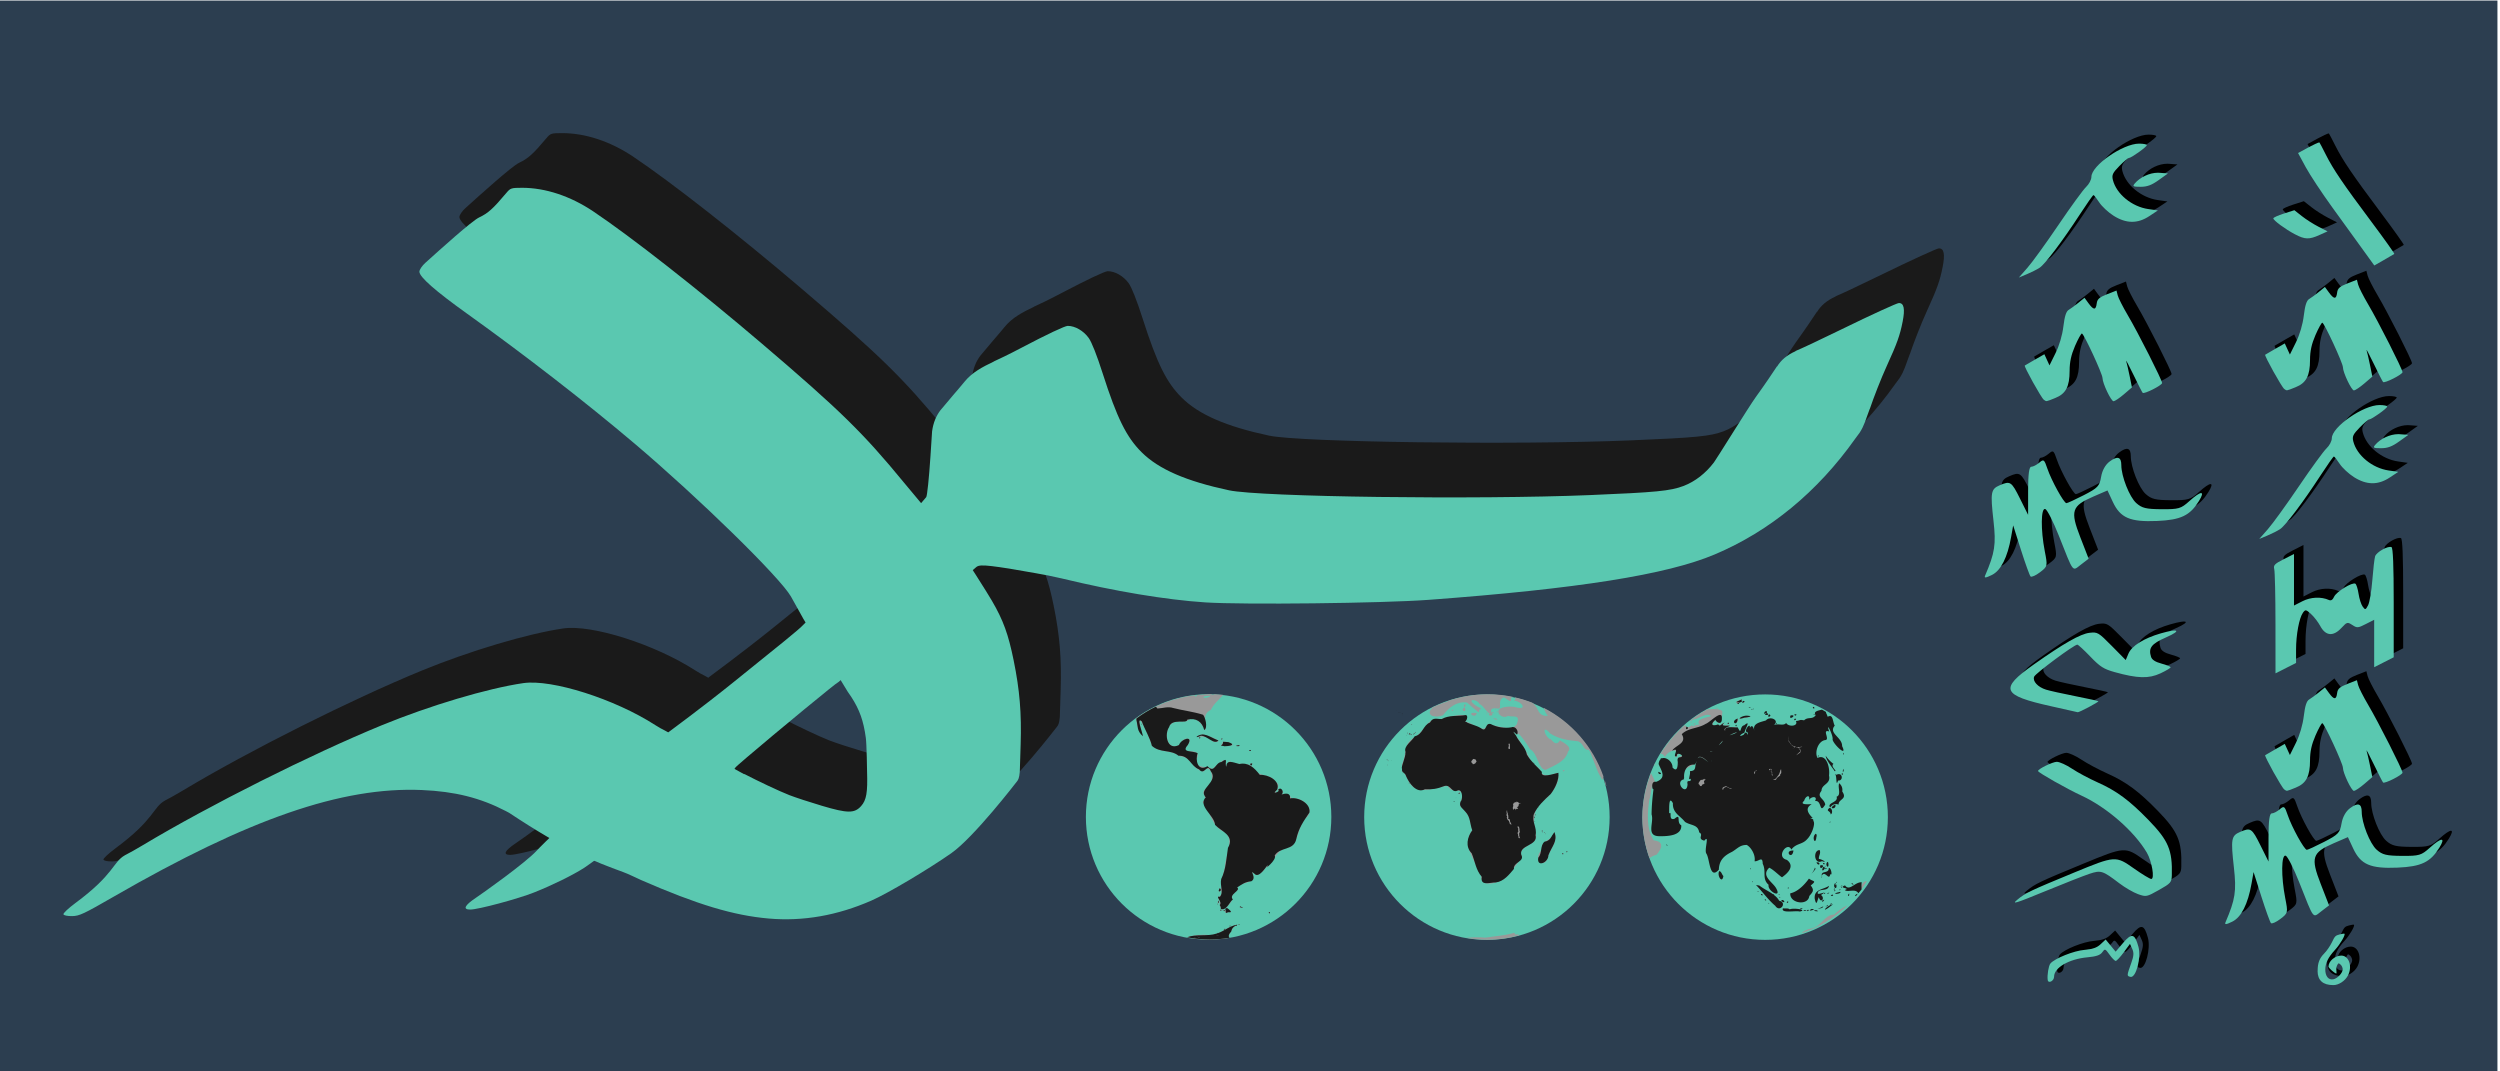
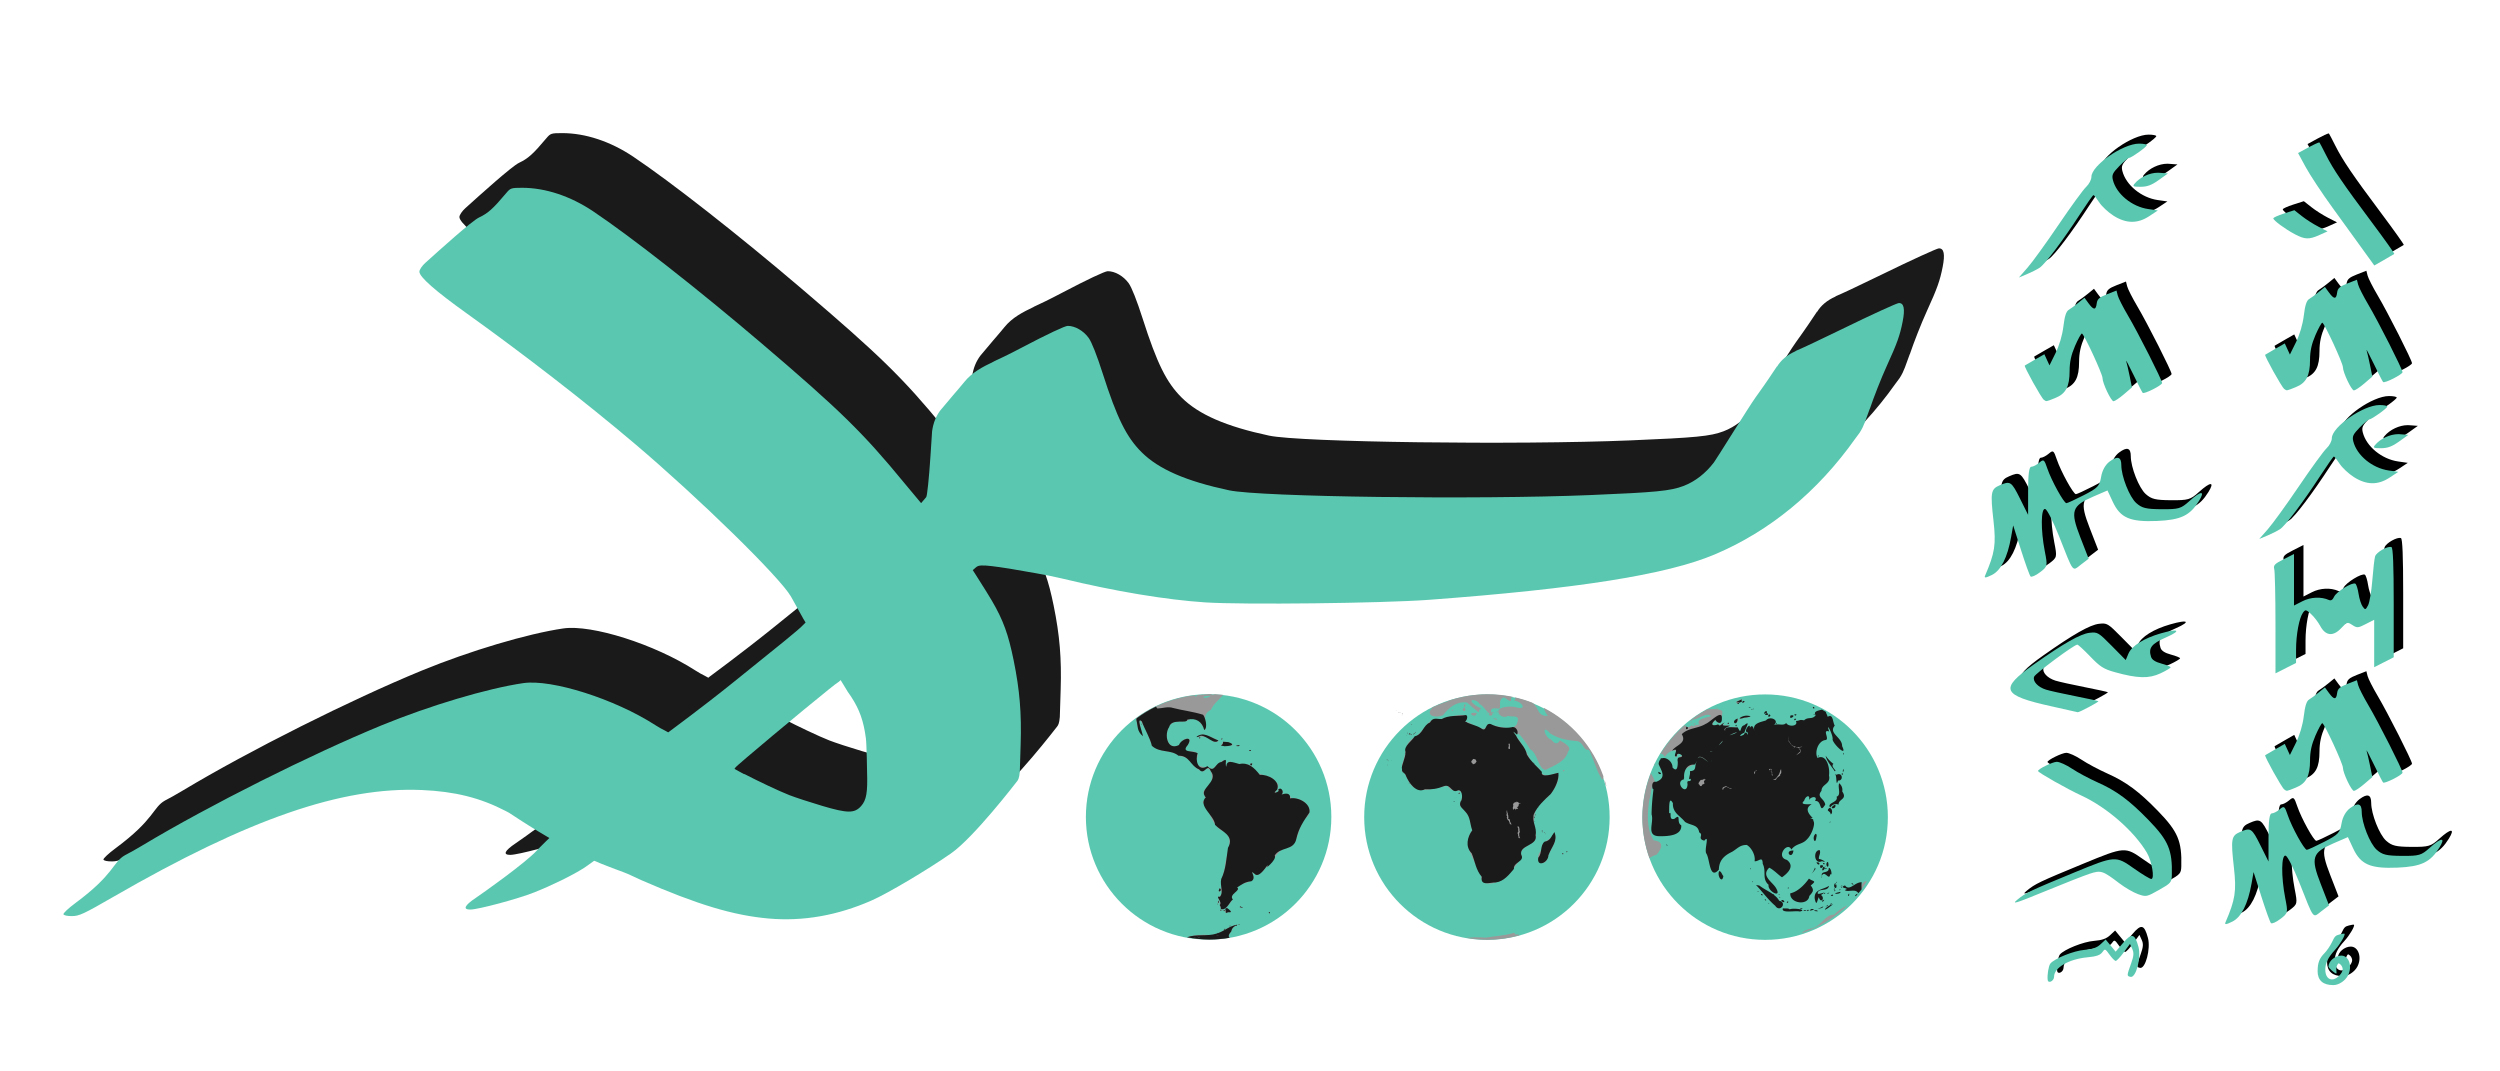
<svg xmlns="http://www.w3.org/2000/svg" width="700" height="300" viewBox="0 0 185.208 79.375" version="1.1" id="svg1">
  <defs id="defs1" />
  <g id="layer1" transform="translate(-75.935,-75.671)">
    <g id="g39-8" transform="matrix(4.36,0,0,4.36,-2405.653,644.478)">
-       <rect style="fill:#2c3e50;fill-opacity:1;stroke-width:0.071" id="rect8-5" width="42.476" height="18.204" x="569.131" y="-130.451" rx="0" ry="0" />
      <g id="g160" transform="translate(-0.153)">
        <g id="g18-1-1-1" transform="matrix(0.105,0,0,0.105,618.891,-120.519)">
          <g id="g19-1-2-2">
            <g id="g15-5-9-0-7-9" transform="translate(-673.073,232.029)" style="fill:#999999;fill-opacity:1">
              <path id="path13-6-9-8-7-6-2-0-7" style="fill:#1a1a1a;fill-opacity:1" d="m 514.784,-286.521 c -0.325,0.004 -4.46,1.897 -9.189,4.208 -4.088,1.997 -6.616,3.169 -7.522,3.545 l -0.053,0.06 c -1.349,0.598 -2.328,1.426 -2.96,2.472 l -0.009,-0.044 c -0.862,1.295 -1.76,2.654 -3.424,4.964 -1.149,1.595 -6.383,10.065 -6.784,10.59 -1.322,1.735 -3.02,3.087 -4.922,3.81 -2.116,0.804 -4.451,1.032 -15.072,1.473 -18.438,0.765 -53.445,0.303 -58.475,-0.771 -6.943,-1.483 -11.366,-3.406 -14.126,-6.142 -2.479,-2.457 -4.005,-5.546 -6.33,-12.809 -0.938,-2.93 -1.772,-5.038 -2.258,-5.71 -0.843,-1.164 -2.208,-1.949 -3.387,-1.948 -0.454,4.7e-4 -3.37,1.377 -7.327,3.459 -2.505,1.318 -3.496,1.762 -4.647,2.303 v 0.018 c -1.754,0.837 -3.483,1.713 -4.758,3.292 -0.579,0.732 -1.171,1.378 -1.809,2.137 l -2.075,2.465 c -0.659,0.89 -1.136,1.941 -1.334,3.383 l -0.27,4.124 c -0.223,3.41 -0.529,6.349 -0.681,6.532 -6.223,7.498 -19.434,20.169 -19.877,20.647 -0.763,0.825 -3.315,2.857 -11.145,9.166 -5.523,4.45 -10.313,7.923 -10.509,8.09 -15.86,13.518 -20.638,18.374 -21.451,19.258 -1.91,2.076 -8.859,6.985 -9.922,7.698 -1.809,1.214 -2.124,1.883 -0.884,1.883 1.284,0 7.709,-1.724 10.362,-2.781 2.948,-1.174 6.2,-2.773 8.071,-3.969 1.627,-1.04 12.352,-9.338 19.449,-12.666 2.403,-1.127 5.001,-3.319 5.015,-3.55 0.012,-0.198 11.142,-9.473 15.151,-12.685 0.827,-0.662 1.35,-1.067 1.411,-1.081 0.407,-0.093 8.812,-8.786 13.881,-12.608 0,0 2.456,-1.189 8.118,-5.705 0.408,-0.325 0.477,-0.589 1.242,-0.635 0.765,-0.045 2.138,0.134 4.572,0.512 2.81,0.516 5.639,0.912 8.414,1.576 8.625,2.088 16.858,3.463 23.266,3.885 6.081,0.4 28.606,0.143 36.116,-0.413 24.164,-1.787 38.557,-4.07 46.302,-7.342 8.931,-3.773 16.667,-10.144 22.752,-18.737 0.351,-0.496 0.44,-0.592 0.712,-0.961 0.758,-1.156 0.982,-2.141 1.625,-3.829 l 0.04,-0.07 c 0.62,-1.835 1.792,-4.855 2.75,-6.954 1.66,-3.637 2.11,-4.9 2.554,-7.156 0.4,-2.038 0.207,-2.991 -0.606,-2.982 z" />
              <path id="path13-6-9-4-6-3-0-9-3" style="fill:#1a1a1a;fill-opacity:1" d="m 291.985,-305.167 c -1.763,0 -1.896,0.043 -2.564,0.838 -2.141,2.549 -2.941,3.268 -4.407,3.965 -1.2,0.57 -6.378,5.253 -8.679,7.324 -0.551,0.496 -0.979,1.13 -0.979,1.45 0,0.851 2.558,3.102 7.739,6.808 9.269,6.632 19.241,14.365 27.054,20.984 10.46,8.86 23.508,21.619 25.334,24.773 0.271,0.469 1.783,3.175 2.021,3.631 l 7.162,11.768 c 0.179,0.251 0.359,0.504 0.577,0.84 1.347,2.078 1.992,3.897 2.358,6.645 0.145,1.091 0.2,5.432 0.2,5.432 0.11,3.391 -0.103,4.63 -0.96,5.589 v 5.2e-4 c -1.076,1.204 -2.182,1.197 -6.337,-0.037 -1.931,-0.573 -4.313,-1.354 -5.292,-1.735 -1.67,-0.65 -5.238,-2.352 -7.267,-3.412 l -0.042,0.032 -12.831,-7.073 c -0.439,-0.212 -0.969,-0.502 -1.542,-0.872 -6.558,-4.23 -16.754,-7.471 -21.373,-6.793 -5.793,0.849 -15.105,3.623 -22.886,6.816 -11.459,4.703 -27.969,12.987 -38.629,19.383 -1.229,0.737 -2.141,1.242 -2.926,1.645 -2,1.129 -1.643,3.023 -8.029,7.746 -1.122,0.83 -1.992,1.647 -1.933,1.817 0.063,0.182 0.638,0.303 1.404,0.294 1.161,-0.014 1.865,-0.343 6.722,-3.142 21.857,-12.602 36.921,-17.815 49.874,-17.26 5.331,0.228 9.456,1.257 13.574,3.397 0.182,0.095 0.365,0.192 0.547,0.291 9.315,6.177 13.783,7.876 18.446,9.584 1.029,0.377 1.959,0.88 2.886,1.285 9.157,4.001 14.983,5.739 20.682,6.239 5.538,0.486 11.106,-0.489 16.624,-2.91 2.627,-1.153 9.093,-4.986 12.898,-7.647 3.694,-2.583 10.552,-11.511 10.651,-11.635 0.187,-0.235 0.368,-0.515 0.455,-1.577 l 0.138,-4.426 c 0.158,-5.041 -0.155,-8.794 -1.134,-13.591 -0.85,-4.166 -1.649,-6.442 -3.516,-9.637 -0.293,-0.501 -0.612,-1.025 -0.962,-1.582 -4.851,-7.727 -4.216,-6.664 -13.282,-17.555 -6.584,-8.024 -10.359,-11.717 -22.978,-22.474 -10.229,-8.72 -21.204,-17.324 -27.315,-21.416 -3.677,-2.462 -7.724,-3.802 -11.484,-3.802 z" />
            </g>
            <g id="g17-6-6-3-8" transform="translate(-694.895,62.182)">
              <g id="g15-5-0-6-6-0" transform="translate(15.346,178.696)" style="fill:#59c6ae;fill-opacity:1">
                <path id="path13-6-9-8-7-5-7-0-9" style="fill:#5ac8b0;fill-opacity:1" d="m 514.784,-286.521 c -0.325,0.004 -4.46,1.897 -9.189,4.208 -4.088,1.997 -6.616,3.169 -7.522,3.545 l -0.053,0.06 c -1.349,0.598 -2.328,1.426 -2.96,2.472 l -0.009,-0.044 c -0.862,1.295 -1.76,2.654 -3.424,4.964 -1.149,1.595 -6.383,10.065 -6.784,10.59 -1.322,1.735 -3.02,3.087 -4.922,3.81 -2.116,0.804 -4.451,1.032 -15.072,1.473 -18.438,0.765 -53.445,0.303 -58.475,-0.771 -6.943,-1.483 -11.366,-3.406 -14.126,-6.142 -2.479,-2.457 -4.005,-5.546 -6.33,-12.809 -0.938,-2.93 -1.772,-5.038 -2.258,-5.71 -0.843,-1.164 -2.208,-1.949 -3.387,-1.948 -0.454,4.7e-4 -3.37,1.377 -7.327,3.459 -2.505,1.318 -3.496,1.762 -4.647,2.303 v 0.018 c -1.754,0.837 -3.483,1.713 -4.758,3.292 -0.579,0.732 -1.171,1.378 -1.809,2.137 l -2.075,2.465 c -0.659,0.89 -1.136,1.941 -1.334,3.383 l -0.27,4.124 c -0.223,3.41 -0.529,6.349 -0.681,6.532 -6.223,7.498 -19.434,20.169 -19.877,20.647 -0.763,0.825 -3.315,2.857 -11.145,9.166 -5.523,4.45 -10.313,7.923 -10.509,8.09 -15.86,13.518 -20.638,18.374 -21.451,19.258 -1.91,2.076 -8.859,6.985 -9.922,7.698 -1.809,1.214 -2.124,1.883 -0.884,1.883 1.284,0 7.709,-1.724 10.362,-2.781 2.948,-1.174 6.2,-2.773 8.071,-3.969 1.627,-1.04 12.352,-9.338 19.449,-12.666 2.403,-1.127 5.001,-3.319 5.015,-3.55 0.012,-0.198 11.142,-9.473 15.151,-12.685 0.827,-0.662 1.35,-1.067 1.411,-1.081 0.407,-0.093 8.812,-8.786 13.881,-12.608 0,0 2.456,-1.189 8.118,-5.705 0.408,-0.325 0.477,-0.589 1.242,-0.635 0.765,-0.045 2.138,0.134 4.572,0.512 2.81,0.516 5.639,0.912 8.414,1.576 8.625,2.088 16.858,3.463 23.266,3.885 6.081,0.4 28.606,0.143 36.116,-0.413 24.164,-1.787 38.557,-4.07 46.302,-7.342 8.931,-3.773 16.667,-10.144 22.752,-18.737 0.351,-0.496 0.44,-0.592 0.712,-0.961 0.758,-1.156 0.982,-2.141 1.625,-3.829 l 0.04,-0.07 c 0.62,-1.835 1.792,-4.855 2.75,-6.954 1.66,-3.637 2.11,-4.9 2.554,-7.156 0.4,-2.038 0.207,-2.991 -0.606,-2.982 z" />
                <path id="path13-6-9-4-6-2-5-6-2" style="fill:#5ac8b0;fill-opacity:1" d="m 291.985,-305.167 c -1.763,0 -1.896,0.043 -2.564,0.838 -2.141,2.549 -2.941,3.268 -4.407,3.965 -1.2,0.57 -6.378,5.253 -8.679,7.324 -0.551,0.496 -0.979,1.13 -0.979,1.45 0,0.851 2.558,3.102 7.739,6.808 9.269,6.632 19.241,14.365 27.054,20.984 10.46,8.86 23.508,21.619 25.334,24.773 0.271,0.469 1.783,3.175 2.021,3.631 l 7.162,11.768 c 0.179,0.251 0.359,0.504 0.577,0.84 1.347,2.078 1.992,3.897 2.358,6.645 0.145,1.091 0.2,5.432 0.2,5.432 0.11,3.391 -0.103,4.63 -0.96,5.589 v 5.2e-4 c -1.076,1.204 -2.182,1.197 -6.337,-0.037 -1.931,-0.573 -4.313,-1.354 -5.292,-1.735 -1.67,-0.65 -5.238,-2.352 -7.267,-3.412 l -0.042,0.032 -12.831,-7.073 c -0.439,-0.212 -0.969,-0.502 -1.542,-0.872 -6.558,-4.23 -16.754,-7.471 -21.373,-6.793 -5.793,0.849 -15.105,3.623 -22.886,6.816 -11.459,4.703 -27.969,12.987 -38.629,19.383 -1.229,0.737 -2.141,1.242 -2.926,1.645 -2,1.129 -1.643,3.023 -8.029,7.746 -1.122,0.83 -1.992,1.647 -1.933,1.817 0.063,0.182 0.638,0.303 1.404,0.294 1.161,-0.014 1.865,-0.343 6.722,-3.142 21.857,-12.602 36.921,-17.815 49.874,-17.26 5.331,0.228 9.456,1.257 13.574,3.397 0.182,0.095 0.365,0.192 0.547,0.291 9.315,6.177 13.783,7.876 18.446,9.584 1.029,0.377 1.959,0.88 2.886,1.285 9.157,4.001 14.983,5.739 20.682,6.239 5.538,0.486 11.106,-0.489 16.624,-2.91 2.627,-1.153 9.093,-4.986 12.898,-7.647 3.694,-2.583 10.552,-11.511 10.651,-11.635 0.187,-0.235 0.368,-0.515 0.455,-1.577 l 0.138,-4.426 c 0.158,-5.041 -0.155,-8.794 -1.134,-13.591 -0.85,-4.166 -1.649,-6.442 -3.516,-9.637 -0.293,-0.501 -0.612,-1.025 -0.962,-1.582 -4.851,-7.727 -4.216,-6.664 -13.282,-17.555 -6.584,-8.024 -10.359,-11.717 -22.978,-22.474 -10.229,-8.72 -21.204,-17.324 -27.315,-21.416 -3.677,-2.462 -7.724,-3.802 -11.484,-3.802 z" />
              </g>
              <g id="g16-7-1-2-3" transform="translate(-4.803,0.19)">
                <g id="g12-5-6-5-6-1" transform="matrix(0.278,0,0,0.278,503.286,-26.313)">
                  <circle style="fill:#5ac8b0;fill-opacity:1;stroke-width:0.174" id="path1-8-4-5-6-0-1-8" cx="-288.01" cy="5.252" r="71.438" />
                  <g id="g11-4-3-8-8-7" transform="matrix(1.23,0,0,1.23,41.339,-98.902)">
                    <path id="path2940-7-2-9-7-4" style="display:inline;fill:#999999;fill-opacity:1;stroke:none;stroke-width:0.074;stroke-miterlimit:4.418;stroke-opacity:1" d="m -267.421,26.534 c -0.745,0.044 -1.489,0.103 -2.231,0.175 -0.164,0.045 -0.311,0.092 -0.508,0.136 -0.008,-0.038 -0.019,-0.057 -0.027,-0.094 -0.967,0.052 -1.932,0.128 -2.895,0.228 -0.71,0.837 -1.176,1.365 -0.962,0.076 -10.112,1.135 -19.749,4.906 -27.946,10.936 0.148,2.393 0.563,4.557 1.437,5.987 3.321,6.374 -0.515,-3.476 0.186,-5.468 2.252,3.278 4.631,8.61 5.756,12.511 4.103,3.609 9.429,1.692 13.355,5.026 5.365,0.071 5.695,6.271 11.059,7.147 4.191,-5.225 5.899,6.731 1.032,8.117 -1.85,1.564 -0.772,2.657 -0.366,3.801 -0.065,0.064 -0.015,0.111 0.051,0.147 0.209,0.704 0.111,1.435 -1.141,2.314 3.769,4.546 4.329,12.08 10.469,14.232 4.996,4.061 0.062,11.366 0.073,16.73 -1.131,4.39 -2.271,8.356 -1.572,12.304 0.149,1.6 -3.168,1.41 -0.806,3.541 -0.348,2.971 0.863,3.432 0.552,4.046 0.215,0.027 0.433,0.01 0.652,-0.026 -0.933,0.405 0.73,0.16 0.009,-0.002 2.197,-0.362 4.493,-3.604 4.682,-5.132 -1.16,-2.265 4.116,-3.807 2.307,-5.237 2.038,-2.318 5.194,-1.696 7.672,-3.915 0.534,-2.504 -2.274,-4.73 1.068,-2.093 3.07,0.789 7.381,-7.609 5.155,-3.24 4.071,-3.76 5.092,-9.641 11.504,-9.846 4.366,-3.966 3.108,-10.341 7.395,-13.943 4.622,-4.416 -2.425,-10.02 -6.95,-8.97 -0.704,-1.692 -2.955,-2.797 -5.073,-2.03 2.693,-1.83 -2.104,-3.597 -1.23,-1.437 -4.127,2.482 2.48,-2.713 -1.298,-4.376 -2.258,-4.285 -8.466,-2.047 -10.777,-6.702 -2.524,-3.615 -7.577,-0.384 -10.914,-3.201 -1.495,0.798 -1.96,4.482 -1.802,0.793 0.031,-3.879 -5.393,2.381 -6.521,2.862 -2.937,-1.585 -9.474,0.318 -6.899,-5.936 0.769,-4.602 -9.115,-0.076 -4.875,-5.225 3.674,-4.264 -2.851,-4.02 -3.412,-0.336 -6.388,3.491 -7.622,-5.182 -5.031,-8.955 2.55,-3.54 8.011,-0.796 8.986,-2.894 4.59,-1.389 6.046,2.356 7.922,4.957 0.86,-3.543 -2.059,-7.207 2.665,-9.564 1.469,-3.054 3.564,-4.473 5.79,-7.065 -1.291,-0.147 -2.586,-0.251 -3.884,-0.312 -1.363,0.403 -2.353,0.369 -1.21,-0.032 -0.481,-0.019 -0.963,-0.031 -1.445,-0.038 z m 0.661,0.693 c -2.438,2.445 -5.834,0.091 -0.982,0.225 z m 7.775,0.83 c -0.177,0.449 0.359,0.289 0,0 z m -1.207,0.15 -0.073,0.366 z m -4.077,2.836 0.186,0.936 z m 0.076,2.146 0.15,0.303 h 0.002 z m -1.133,0.454 0.779,0.141 z m -33.972,6.944 c -0.58,0.293 0.101,0.774 0,0 z m 33.822,1.585 -0.225,0.673 z m -5.11,3.464 c -7.656,2.24 3.542,-0.666 4.927,3.487 7.334,0.456 -3.434,-3.355 -4.927,-3.487 z m -1.534,1.367 c -0.702,1.153 1.424,0.1 0,0 z m 10.945,0.604 c -1.368,-0.08 -0.247,0.936 0,0 z m 1.299,1.482 c -0.366,-0.032 -0.718,-0.032 -1.032,0.008 -1.222,2.426 -1.382,1.879 2.033,2.06 4.786,-0.106 1.56,-1.847 -1.001,-2.068 z m 6.311,1.638 c -3.576,0.579 2.267,0.674 0,0 z m -5.754,0.826 -0.044,0.054 z m 11.204,1.414 c -1.622,0.761 1.484,0.617 0,0 z m 0.38,6.404 c -1.007,0.229 0.551,1.988 0.601,0.011 -0.26,-0.045 -0.457,-0.043 -0.601,-0.011 z m -14.798,59.044 c -1.593,2.827 1.851,1.079 0,0 z m -0.569,5.79 c -1.07,1.632 0.812,2.093 0,0 z m -0.358,1.534 c -0.675,0.209 0.275,0.582 0,0 z m 11.873,1.206 0.49,0.327 z m -1.283,0.076 c -0.726,0.884 1.556,0.255 0,0 z m 1.131,0.378 c -1.876,0.028 0.366,0.73 0,0 z m -7.171,0.452 c -0.521,0.467 -0.891,0.861 -1.072,1.178 0.014,-0.069 -0.03,-0.177 -0.21,-0.348 -0.633,0.284 0.064,0.543 0.192,0.38 -0.192,0.358 -0.086,0.6 0.427,0.7 -0.659,0.149 1.002,0.773 0.684,0.05 0.449,-0.001 0.998,-0.035 1.752,-0.136 -0.085,-0.649 -1.642,-0.914 -1.771,-1.824 z m -4.228,0.151 1.06,0.52 z m 1.133,0.528 c -1.309,0.548 1.527,0.598 0,0 z m 0.982,0.454 c 0.015,0.611 0.857,-0.048 0,0 z m 22.046,0.731 c -0.097,-0.017 -0.222,-0.013 -0.381,0.024 0.353,1.303 1.061,0.098 0.381,-0.024 z m -14.421,5.837 c -1.364,0.419 1.582,0.115 0,0 z m -0.681,0.076 c -5.559,1.026 -8.485,5.476 -14.135,4.908 -1.734,-0.316 -7.415,0.027 -9.587,1.142 3.422,0.652 6.896,0.995 10.38,1.024 3.275,-0.017 6.542,-0.31 9.767,-0.877 -0.318,-0.2 -0.614,-0.439 -0.882,-0.722 1.582,-1.982 1.782,-4.576 4.458,-5.476 z m -0.377,0.378 c -1.338,0.034 0.632,0.736 0,0 z m -2.945,0.15 c -1.154,0.002 0.035,0.686 0,0 z m -2.49,1.358 c -1.262,0.491 -0.432,1.055 0,0 z m -3.698,2.567 c 0.491,0.155 0.74,0.269 0.853,0.358 z m 0.903,0.498 c -0.017,0.016 -0.06,0.024 -0.094,0.036 z m -1.785,0.035 c 0.034,-0.027 0.479,-0.039 1.685,0.003 -0.392,0.138 -1.75,0.047 -1.685,-0.003 z m -8.534,0.744 c 0.093,-0.004 0.534,0.145 1.086,0.351 -0.149,0.287 -1.357,-0.338 -1.086,-0.351 z m -2.245,0.2 c 2.356,0.016 1.305,0.195 0,0 z" />
                    <path id="path2940-1-0-4-4-9-1" style="display:inline;fill:#1a1a1a;fill-opacity:1;stroke:none;stroke-width:0.074;stroke-miterlimit:4.418;stroke-opacity:1" d="m -292.704,32.481 c -3.243,1.561 -6.256,3.424 -9.155,5.557 0.004,0.218 -0.108,0.419 -0.109,0.63 0.887,3.467 0.118,5.109 3.121,7.86 -0.19,-1.897 -3.329,-9.458 -0.537,-7.082 1.486,4.103 3.933,7.809 4.772,11.576 3.796,3.52 8.979,1.636 12.59,4.7 5.213,-0.224 5.671,4.957 9.756,6.448 2.49,3.342 3.886,-3.481 5.514,0.85 4.106,4.971 -6.433,8.648 -2.295,12.302 -4.121,4.117 4.078,8.605 4.337,13.116 2.954,3.151 9.53,5.011 6.102,10.88 -0.755,4.912 -0.929,10.262 -3.193,14.741 -0.715,3.445 1.32,6.115 -0.625,8.416 -2.636,-0.614 1.514,2.542 -0.11,3.892 1.289,1.824 -0.403,1.739 1.602,2.031 2.214,-0.483 3.105,-3.584 4.656,-4.635 -2.197,-2.482 4.005,-4.185 2.022,-5.733 2.265,-1.391 3.574,-2.619 6.721,-2.904 3.116,-1.8 -2.126,-6.564 2.018,-3.104 2.624,1.16 5.998,-5.956 5.706,-4.087 -2.226,2.236 4.576,-2.967 3.322,-4.993 2.506,-4.212 9.058,-2.185 10.218,-7.811 1.09,-5.092 3.382,-8.341 6.232,-12.571 0.633,-4.403 -5.465,-7.435 -9.2,-6.639 0.323,-2.822 -2.188,-2.445 -4.031,-1.838 1.577,-1.256 -0.418,-4.151 -1.684,-2.084 2.013,0.152 -3.91,2.794 -0.36,-0.244 1.559,-4.152 -4.202,-7.244 -8.226,-6.984 -2.592,-3.463 -5.591,-6.074 -9.672,-5.125 -3.104,-0.843 -6.109,-2.261 -6.14,1.274 -1.047,-1.547 1.246,-4.874 -2.319,-2.24 -3.088,0.236 -3.168,5.699 -6.642,1.956 -4.567,2.93 -5.876,-2.981 -4.63,-6.091 -2.569,-1.422 -8.029,-0.077 -4.663,-3.924 2.914,-4.861 -3.174,-2.88 -4.204,0.041 -5.647,2.82 -6.989,-5.13 -4.659,-8.477 1.187,-4.462 8.494,-1.296 8.617,-3.546 4.127,-0.963 7.064,0.954 8.014,4.931 1.919,-1.205 0.341,-6.396 -0.572,-7.25 -4.576,-1.458 -9.452,-1.982 -14.12,-3.19 -2.441,-0.832 -4.972,0.133 -7.46,0.248 -0.267,-0.294 -0.455,-0.551 -0.704,-0.876 z m -6.594,8.107 c -0.58,0.293 0.101,0.774 0,0 z m 33.822,1.585 -0.225,0.672 z m -5.11,3.464 c -2.538,0.167 -4.553,2.379 -0.832,0.608 3.015,-0.021 6.154,4.494 8.313,2.267 -2.434,-0.861 -4.824,-2.702 -7.481,-2.875 z m -1.534,1.367 c -0.606,1.107 1.287,0.038 0,0 z m 10.945,0.604 c -1.368,-0.08 -0.247,0.936 0,0 z m 0.268,1.49 c 0.184,2.287 -2.801,1.454 0.675,2.139 1.794,-0.037 5.966,-0.475 1.826,-1.957 -0.828,-0.14 -1.671,-0.048 -2.5,-0.182 z m 7.342,1.629 c -3.576,0.579 2.267,0.674 0,0 z m -5.754,0.827 -0.044,0.054 z m 11.204,1.414 c -1.611,0.824 1.474,0.589 0,0 z m 0.38,6.404 c -1.007,0.229 0.551,1.988 0.601,0.011 -0.26,-0.045 -0.457,-0.043 -0.601,-0.011 z m -21.605,15.634 c -0.716,0.243 0.464,0.535 0,0 z m 6.807,43.409 c -1.593,2.827 1.851,1.079 0,0 z m -0.569,5.79 c -0.787,1.266 0.533,1.852 0,0 z m -0.358,1.534 c -0.675,0.209 0.275,0.582 0,0 z m 11.873,1.206 0.49,0.325 z m -1.283,0.077 c -0.726,0.884 1.556,0.255 0,0 z m 1.131,0.377 c -1.876,0.028 0.366,0.73 0,0 z m -7.171,0.452 c -1.942,-0.164 -0.117,1.578 -0.906,1.746 2.117,0.321 4.126,0.652 0.906,-1.746 z m -0.906,1.746 c -0.304,-0.046 -0.602,-0.092 -0.895,-0.13 0.457,0.137 0.73,0.165 0.895,0.13 z m -3.322,-1.594 1.06,0.52 z m 1.133,0.528 c -1.294,0.789 1.464,0.325 0,0 z m 1.812,0.151 c -0.871,0.391 0.8,0.758 0,0 z m -0.83,0.303 c 0.015,0.612 0.857,-0.048 0,0 z m 22.007,0.729 c -0.091,-0.017 -0.203,-0.011 -0.342,0.026 0.522,1.276 0.978,0.091 0.342,-0.026 z m -20.495,0.026 c -0.936,0.112 1.122,0.899 0.601,0 -0.272,-0.018 -0.467,-0.016 -0.601,0 z m 6.111,5.811 c -1.364,0.419 1.582,0.115 0,0 z m -0.681,0.077 c -3.768,0.611 -6.069,2.938 -9.13,4.004 -0.197,-0.142 -0.353,-0.133 -0.384,0.121 -0.174,0.053 -0.34,0.121 -0.52,0.165 -4.085,1.385 -9.535,0.079 -13.875,1.715 3.483,0.679 7.021,1.037 10.569,1.069 3.213,-0.012 6.419,-0.291 9.585,-0.833 -0.634,-0.596 -0.57,-1.55 0.794,-3.012 0.325,-1.79 1.398,-2.391 2.962,-3.229 z m -0.375,0.378 c -1.348,0.101 0.695,0.676 0,0 z m -2.945,0.15 c -1.154,0.002 0.035,0.686 0,0 z m -2.49,1.36 c -1.262,0.491 -0.432,1.055 0,0 z m -4.58,3.098 c 0.035,-0.027 0.478,-0.039 1.687,0.003 -0.391,0.138 -1.752,0.047 -1.687,-0.003 z m -7.593,0.655 c 0.172,0.194 0.233,0.314 0.228,0.392 l -0.032,-0.026 z m -0.979,0.098 c 0.089,-0.002 0.534,0.136 1.18,0.363 v 0.002 c -0.215,0.179 -1.411,-0.36 -1.18,-0.365 z m -2.207,0.189 c 1.704,-0.028 2.014,0.223 0,0 z" />
                  </g>
                </g>
                <g id="g7-4-3-8-2-6" transform="matrix(0.278,0,0,0.278,483.246,-69.876)">
                  <circle style="fill:#5ac8b0;fill-opacity:1;stroke-width:0.174" id="path1-8-3-6-8-0-3" cx="-53.92" cy="162.078" r="71.438" />
                  <g id="g6-5-0-4-2-8" transform="matrix(0.895,0,0,0.895,2.814,131.512)">
                    <path id="path33-3-4-5-3-5" style="fill:#999999;fill-opacity:1;stroke:#646464;stroke-width:0.031;stroke-linejoin:bevel" class="gb" d="m -62.941,-45.782 c -8.841,0.033 -17.614,1.535 -25.963,4.442 -0.383,0.497 -1.154,0.74 -2.115,0.876 -2.708,0.954 -5.363,2.054 -7.953,3.294 -2.56e-4,0.107 -0.03,0.19 -0.021,0.306 -4.732,4.824 1.911,6.995 7.044,4.708 4.123,-5.228 8.869,-9.113 15.577,-8.236 2.646,2.127 7.239,6.586 7.901,6.277 -0.739,-3.445 4.424,-0.713 -1.628,-3.974 -7.693,-5.048 0.238,-4.815 1.913,-1.331 2.953,1.26 5.302,6.807 7.048,6.079 -3.092,1.097 1.716,2.626 1.316,0.135 -1.305,-1.265 -1.356,-3.086 0.851,-3.394 -0.056,0.175 0.28,0.085 0.245,-0.021 0.557,-0.047 1.2,-0.034 2.03,0.125 4.117,0.969 -0.604,-5.227 4.155,-7.15 0.417,-0.733 5.093,4.223 4.883,1.387 -0.416,-1.326 0.708,-1.808 1.662,-1.697 -5.567,-1.211 -11.248,-1.824 -16.945,-1.826 z m 17.305,1.913 c 0.841,0.265 1.325,1.044 -0.116,2.2 5.579,0.753 8.977,6.827 0.532,4.172 -4.352,-0.76 -11.591,0.172 -10.656,3.459 -0.055,0.28 0.094,0.684 0.395,1.104 -0.051,-0.016 -0.087,-0.037 -0.289,-0.019 -0.333,0.308 0.191,0.178 0.329,0.073 0.954,1.283 3.308,2.685 5.715,1.237 3.673,0.903 8.359,-1.277 5.761,5.316 -3.529,5.542 -13.327,0.237 -19.108,0.287 -1.724,6.293 -8.587,-0.261 -13.289,-1.697 -0.013,-0.015 -0.011,-0.023 -0.027,-0.04 -0.04,8.52e-4 -0.023,0.01 -0.056,0.012 -0.382,-0.112 -0.754,-0.202 -1.102,-0.235 5.517,-7.784 -12.161,-2.861 -16.122,-1.429 -7.953,-2.684 -10.672,9.017 -17.216,11.85 -7.016,4.321 -4.634,11.268 -7.709,17.284 -0.394,3.536 1.779,2.094 -0.214,4.584 3.532,1.068 3.586,8.842 9.105,11.164 6.934,2.783 13.472,-0.887 20.961,-1.626 1.996,5.177 7.821,0.867 9.167,5.158 0.566,4.735 -3.151,6.802 0.354,9.519 4.959,4.489 4.501,7.773 6.297,14.2 -7.3,9.597 2.359,20.452 5.821,29.621 -0.621,8.611 12.04,4.404 16.292,0.942 3.747,-4.912 8.155,-9.278 10.039,-13.574 -3.134,-7.665 11.948,-6.768 9.057,-15.055 -0.716,-3.345 -1.204,-6.763 -0.942,-10.035 0.24,0.111 0.446,-0.07 0.06,-0.722 0.47,-3.978 2.171,-7.702 6.331,-10.71 4.893,-3.14 12.087,-14.233 8.348,-17.84 -5.292,2.637 -10.728,2.384 -11.461,-2.97 -6.327,-3.414 -7.68,-10.778 -11.467,-15.972 -1.78,-3.096 -9.108,-11.342 -2.629,-6.046 -0.225,-2.978 6.829,7.027 8.044,9.502 2.601,1.412 3.902,4.557 5.143,7.468 -0.06,-0.095 -0.138,-0.202 -0.279,-0.32 0.208,0.624 0.382,0.652 0.343,0.472 1.267,2.968 2.494,5.657 5.002,5.96 5.857,-2.913 12.941,-5.505 14.597,-11.894 3.557,-3.473 -5.342,-6.909 -5.249,-7.4 -2.553,4.51 -4.881,0.128 -5.973,-0.607 0.092,-0.047 0.133,-0.211 -0.152,-0.522 -0.075,0.189 -0.07,0.322 -0.037,0.414 -0.111,-0.03 -0.208,-0.016 -0.281,0.098 -4.227,-2.697 -5.276,-10.02 -0.023,-3.862 5.613,3.722 11.818,4.546 18.443,5.201 4.059,2.257 2.731,5.205 6.545,5.682 C 3.324,-11.201 7.606,3.146 9.936,6.917 11.982,11.086 12.388,10.16 12.365,7.574 5.593,-11.681 -8.296,-27.613 -26.448,-36.948 c 0.435,1.031 0.555,2.527 2.672,5.257 -7.332,0.287 -5.418,-5.603 -10.22,-8.652 -3.785,-1.47 -7.676,-2.649 -11.64,-3.527 z m -6.659,0.568 0.666,0.26 z m -18.742,1.741 0.116,0.121 z m 0.052,0.173 0.493,0.406 z m 0.131,0.618 0.36,0.302 z m 1.859,0.919 0.42,0.108 z m 0.087,0.187 0.537,0.131 z m -8.45,0.245 c -2.513,0.872 0.369,3.681 0,0 z m 8.606,0.031 0.553,0.087 z m -7.462,0.162 c -0.826,-0.147 0.037,0.472 0,0 z m -10.515,0.26 c 0.84,0.025 -0.616,0.533 0,0 z m 8.924,1.68 c -3.889,1.911 2.031,4.461 0,0 z m -1.125,0.166 -0.137,0.16 z m 6.776,0.443 0.077,0.067 z m 14.431,0.304 c -0.462,0.139 0.519,0.182 0,0 z m 0.478,0.345 c -0.776,-0.09 0.207,0.421 0,0 z m -27.069,0.204 c -0.958,0.138 1.054,0.447 0,0 z m 26.527,0.05 c -1.021,-0.201 -0.097,0.653 0,0 z m -27.648,0.081 c -2.629,0.244 1,1.456 0,0 z m 20.71,0.187 0.112,0.478 z m 8.165,0.551 c -2.046,-0.092 1.332,1.032 0,0 z m -2.939,0.143 -0.135,0.148 z m -0.464,0.075 0.223,0.139 z m -27.629,0.108 c -0.91,0.044 -0.104,0.68 0,0 z m 8.437,0.006 0.089,0.166 z m 53.307,0.025 0.241,0.41 z m -34.446,0.079 c 0.105,1.45 3.226,1.413 0,0 z m 1.481,0.069 0.185,0.241 z m -4.76,0.175 c -0.575,0.245 0.327,0.529 0,0 z m -24.264,0.098 0.094,0.131 z m 31.002,0.208 c -0.61,0.5 0.789,0.557 0,0 z m -6.765,0.15 0.112,0.214 z m -0.11,0.015 c -0.795,0.538 1,0.639 0,0 z m -8.616,0.087 c -3.806,0.265 1.762,4.126 2.248,0.139 -0.968,-0.142 -1.705,-0.177 -2.248,-0.139 z m 14.048,0.532 c -0.193,0.439 0.749,0.217 0,0 z m -5.222,0.079 c -0.248,0.747 1.007,0.084 0,0 z m 4.744,0.318 -0.098,0.173 z m 0.701,0.223 0.052,0.152 z m -0.603,0.044 0.002,0.183 z m 0.106,0.343 0.01,0.125 z m 0.329,0.243 0.008,0.119 z m -16.586,0.235 0.092,0.108 z m 20.689,0.266 -0.05,0.112 z m -1.915,0.002 c -0.419,0.118 0.378,0.171 0,0 z m -1.21,0.216 0.062,0.156 z m -3.18,0.119 c -0.314,0.472 0.638,0.235 0,0 z m -11.386,0.401 -0.033,0.062 z m 0.112,0.133 0.208,0.181 z m 16.914,0.206 -0.073,0.522 z m -4.521,0.218 c 1.7,1.916 5.101,0.148 0,0 z m -16.563,1.113 -0.119,0.16 z m -36.601,2.641 c -0.128,0.709 1.059,-0.167 0,0 z m 2.855,5.07 c -1.035,0.217 -0.33,1.056 0,0 z m -5.42,0.559 c -0.871,0.121 0.254,0.969 0,0 z m 4.704,0.143 c -1.331,0.716 -0.831,1.913 0,0 z m -2.812,0.241 c -1.662,-0.102 -0.723,1.695 0,0 z m -1.524,0.537 c -0.576,0.456 0.564,0.188 0,0 z m 2.217,0.062 c -1.304,-0.084 0.061,1.358 0,0 z m -3.167,0.443 -0.287,0.235 z m 75.641,2.903 0.019,0.214 z m -0.027,0.243 0.526,0.383 z m 22.149,1.886 c -0.619,0.221 0.273,0.381 0,0 z m 7.795,5.617 -0.029,0.636 z m -118.139,5.374 c -1.1,0.318 0.484,0.652 0,0 z m 0.125,0.426 c -0.548,-6.635e-4 0.162,0.418 0,0 z m 2.406,0.121 -0.108,0.299 z m -1.818,0.26 c -0.214,0.54 0.933,-0.131 0,0 z m 94.529,0.896 0.056,0.187 z m -0.094,0.337 c -0.109,0.683 1.451,0.561 0,0 z m -94.926,1.337 c -0.692,0.29 0.5,0.514 0,0 z m 99.245,1.531 -0.002,0.162 z m 0.081,0.472 -0.108,0.152 z m 15.463,1.566 c -0.189,-0.002 -0.458,0.028 -0.83,0.104 -0.499,1.499 2.152,-0.092 0.83,-0.104 z M -117.99,5.07 c -0.503,-0.082 0.192,0.503 0,0 z m 0.686,0.406 -0.181,0.171 z m -0.659,0.054 -0.01,0.227 z M 13.164,9.916 c 0.051,2.143 0.635,3.545 1.165,4.03 -0.353,-1.353 -0.741,-2.697 -1.165,-4.03 z M -113.862,11.896 c -1.277,-0.192 0.634,0.738 0,0 z m 30.135,5.041 c -0.622,0.398 0.602,0.168 0,0 z m 2.415,1.25 c -1.898,1.414 1.37,0.659 0,0 z m -2.152,3.352 -0.054,0.241 z m 53.513,6.089 c -0.777,0.262 0.296,0.269 0,0 z m -1.924,4.667 c -0.913,0.43 0.297,1.358 0,0 z m -0.135,4.446 -0.406,0.549 z m 4.542,5.977 c -0.851,0.807 0.831,1.225 0,0 z m 1.456,1.121 c -0.773,0.217 0.548,0.79 0,0 z m 6.507,0.015 c -0.983,6.112 -9.165,4.644 -8.123,11.634 -6.716,5.963 2.121,13.712 4.209,3.496 2.379,-5.958 6.185,-9.007 3.914,-15.13 z m -7.689,0.268 c -0.041,0.54 0.778,0.006 0,0 z m 1.978,0.647 c -0.403,0.675 0.486,0.558 0,0 z m 4.293,0.865 c -0.564,0.178 0.307,0.604 0,0 z m 1.456,5.507 -0.312,0.501 z m 8.283,5.097 c -1.374,0.566 0.371,1.324 0,0 z m -2.887,1.337 c -1.409,0.907 1.488,0.901 0,0 z m -17.779,34.288 -0.079,0.137 z m -14.061,0.559 c -0.473,0.258 0.556,0.092 0,0 z m 25.697,2.009 c -0.464,0.512 -0.619,0.739 -0.666,0.865 z m -0.666,0.865 -0.293,0.383 c 0.431,-0.315 0.446,-0.312 0.626,-0.435 -0.214,0.129 -0.39,0.207 -0.333,0.052 z m 0.333,-0.052 c 0.386,-0.232 0.57,-0.389 0,0 z m 0.247,-0.576 -0.156,0.191 z m -1.886,4.201 c -0.584,0.258 0.405,0.27 0,0 z M -45.789,109.407 c -0.115,0.006 -0.247,0.047 -0.391,0.135 -6.5,1.849 -11.915,1.862 -18.048,3.013 -3.873,-0.468 -8.573,-0.219 -12.634,0.058 4.593,0.848 9.251,1.291 13.922,1.325 6.965,-0.073 13.891,-1.058 20.602,-2.928 0.136,-0.39 -0.764,-0.623 -3.068,-0.603 0.346,-0.308 0.155,-1.029 -0.383,-1 z m -3.814,0.688 -0.187,0.065 z m -19.782,1.816 -0.52,0.15 z m -8.231,0.179 c -0.503,0.072 0.469,0.3 0,0 z m 13.853,0.023 c -1.052,0.101 0.581,0.381 0,0 z m -12.187,0.1 0.06,0.102 z m -0.591,0.075 c -0.681,0.117 0.435,0.173 0,0 z" />
                    <path id="path33-9-7-3-8-7-5" style="fill:#1a1a1a;stroke:#646464;stroke-width:0.031;stroke-linejoin:bevel" class="gb" d="m -122.392,-35.129 c -0.452,0.097 0.087,0.361 0,0 z m 2.983,0.909 c -0.654,0.246 0.561,0.23 0,0 z m -1.006,0.071 c 0.128,0.461 0.586,0.071 0,0 z m -0.425,0.134 c -0.512,0.015 0.158,0.337 0,0 z m 0.106,0.11 c -0.26,0.486 0.815,-0.047 0,0 z m 2.105,0.821 c -0.411,0.644 1.51,-0.134 0,0 z m 41.441,0.852 c -5.204,0.907 -10.753,-0.152 -15.564,2.582 -3.333,0.128 -5.647,-1.421 -7.682,2.274 -4.505,1.669 -4.645,7.824 -9.936,8.955 -1.726,3.123 -7.408,6.494 -5.954,10.098 0.143,4.06 -3.184,9.687 -2.259,11.085 -0.451,2.716 1.883,2.003 2.66,4.823 1.789,4.245 6.748,11.467 12.231,8.418 4.461,0.27 8.006,-0.208 12.591,-2.087 4.444,-1.276 4.763,5.251 8.974,2.741 3.295,-0.388 2.864,6.592 1.702,7.178 -1.413,3.229 0.73,4.029 3.086,6.86 3.351,3.586 2.758,7.595 4.41,12.01 -3.21,4.385 -4.735,10.591 -0.38,14.946 2.182,5.181 2.677,10.914 6.593,15.335 -1.146,6.256 5.286,3.586 9.168,3.633 5.165,-0.639 8.648,-5.148 11.727,-8.796 -0.56,-4.483 7.267,-4.69 4.757,-9.21 -1.548,-6.483 11.062,-5.704 9.308,-12.733 1.148,-4.933 -2.715,-8.941 -1.087,-13.698 2.437,-5.237 6.781,-9.225 11.005,-13.133 2.911,-3.85 5.441,-9.269 4.948,-13.748 -2.792,0.526 -11.826,3.874 -10.744,-0.563 -3.449,-3.82 -7.202,-6.746 -9.773,-11.292 -0.853,-4.902 -4.932,-7.763 -7.055,-12.314 -2.525,-3.472 -2.299,-3.155 0.666,-0.61 1.32,-2.23 -0.968,-5.903 -3.714,-4.769 -4.453,0.714 -9.343,0.009 -13.437,-2.168 -3.988,-0.992 -2.263,5.92 -6.381,2.681 -3.144,-1.944 -6.834,-2.376 -10.223,-4.264 1.395,-1.029 2.005,-4.123 0.362,-4.233 z m -41.345,0.297 c -0.379,-0.045 0.093,0.263 0,0 z m 43.724,0.243 0.096,0.089 z m -1.063,2.665 c -0.486,0.105 0.128,0.285 0,0 z m -0.519,1.249 c -1.119,0.024 0.545,0.564 0,0 z m -36.082,1.393 c -0.128,0.709 1.059,-0.167 0,0 z m 2.855,5.069 c -1.035,0.217 -0.33,1.056 0,0 z m -5.42,0.559 c -0.871,0.121 0.254,0.969 0,0 z m 4.704,0.143 c -1.331,0.716 -0.831,1.913 0,0 z m -2.811,0.241 c -1.658,-0.062 -0.761,1.728 0,0 z m -1.524,0.537 c -0.576,0.456 0.564,0.188 0,0 z m 2.218,0.063 c -1.304,-0.084 0.061,1.358 0,0 z m -3.168,0.444 c -0.572,-0.011 -0.129,0.589 0,0 z m -0.905,11.895 c -0.427,0.186 -0.037,0.608 0,0 z m -11.677,4.129 c -1.1,0.318 0.484,0.652 0,0 z m 0.125,0.425 c -0.548,-6.636e-4 0.162,0.418 0,0 z m 2.405,0.121 c -0.355,0.154 0.126,0.609 0,0 z m -1.818,0.259 c -0.214,0.54 0.933,-0.131 0,0 z m 94.53,0.897 c -0.256,0.245 0.451,0.225 0,0 z m -0.094,0.337 c -0.109,0.683 1.451,0.561 0,0 z m -94.926,1.337 c -0.692,0.29 0.5,0.514 0,0 z m 9.986,4.995 c -0.503,-0.082 0.192,0.503 0,0 z m 0.688,0.406 -0.181,0.17 z m -0.66,0.053 c -0.404,0.291 0.368,0.276 0,0 z m 4.102,6.366 c -1.277,-0.192 0.634,0.738 0,0 z m 30.134,5.042 c -0.622,0.398 0.602,0.168 0,0 z m 2.415,1.249 c -1.666,1.263 1.111,0.774 0,0 z m -2.152,3.352 c -0.501,0.282 0.321,0.321 0,0 z m -1.178,2.112 c -1.101,0.207 0.497,1.106 0,0 z m 54.69,3.98 c -0.777,0.262 0.296,0.269 0,0 z m -1.924,4.666 c -0.913,0.43 0.297,1.358 0,0 z m -0.877,1.325 c -0.698,0.746 1.09,2.288 0,0 z m 0.743,3.12 c -0.651,0.222 -0.318,1.149 0,0 z m 4.542,5.978 c -0.851,0.807 0.831,1.225 0,0 z m 1.456,1.121 c -0.773,0.217 0.548,0.79 0,0 z m 6.507,0.013 c -2.151,3.004 -2.631,5.688 -6.371,6.241 -3.075,2.519 -1.43,7.394 -4.126,10.483 -1.135,6.532 6.624,3.121 6.582,-1.594 2.267,-6.008 6.276,-9.21 3.914,-15.13 z m -7.688,0.268 c -0.041,0.54 0.778,0.006 0,0 z m 1.977,0.647 c -0.403,0.675 0.486,0.558 0,0 z m 4.292,0.865 c -0.564,0.178 0.307,0.604 0,0 z m 1.456,5.508 -0.312,0.501 z m 8.284,5.098 c -1.374,0.566 0.371,1.324 0,0 z m -2.886,1.337 c -1.407,0.87 1.507,1.017 0,0 z" />
                    <path id="path3-3-6-1-5-0" style="fill:#999999;fill-opacity:1;stroke-width:0.118;stroke-linejoin:bevel" d="m -48.463,-13.607 -0.918,0.059 0.273,1.367 -0.312,0.976 0.078,0.937 0.879,0.137 0.039,-0.957 -0.078,-1.718 z m -23.788,9.831 -0.221,0.056 0.154,0.026 z m -0.067,0.082 -1.203,1.465 v 0.717 l 0.608,0.552 0.442,0.774 1.436,-0.553 0.939,-1.325 -0.774,-1.381 z m 28.287,27.655 -0.073,0.151 0.049,0.078 -0.137,0.117 -0.068,0.132 -0.142,0.137 -0.137,0.068 -0.049,-0.156 -0.509,-0.157 -0.221,0.331 -0.566,0.221 -0.193,0.165 -0.055,0.456 -0.276,0.469 v 0.235 l 0.179,0.4 0.028,0.11 -0.387,1.353 h 0.124 l -0.138,0.552 h 0.193 l -0.027,0.373 0.027,0.359 0.262,-0.083 0.193,-0.262 0.207,-0.276 0.221,-0.166 0.262,0.249 0.387,-0.028 0.138,0.387 -0.165,0.483 0.262,-0.138 h 0.193 l -0.138,-0.732 0.276,-0.11 0.234,0.332 0.608,-0.304 0.345,-0.304 -0.11,-0.318 -0.373,0.166 -0.359,-0.083 0.193,-0.055 0.262,-0.097 -0.11,-0.138 -0.317,-0.056 0.124,-0.138 0.262,0.11 0.069,-0.29 0.207,-0.056 -0.056,-0.276 0.4,0.165 -0.11,-0.317 0.138,-0.387 0.4,-0.317 -0.048,-0.048 -0.028,-0.118 -0.159,-0.179 v -0.214 l 0.159,-0.11 0.056,-0.276 0.276,0.152 0.11,0.069 0.118,-0.069 -0.104,-0.173 0.117,-0.041 0.311,0.027 0.042,-0.131 0.104,0.035 -0.117,-0.262 -0.028,-0.076 h -0.11 l -0.269,0.096 -0.228,0.069 0.041,0.159 -0.124,0.11 -0.041,-0.103 -0.145,-0.207 -0.097,-0.013 v -0.214 h -0.152 v -0.187 l -0.276,-0.234 -0.118,0.013 -0.055,-0.186 h -0.166 l -0.013,0.193 -0.166,0.042 -0.048,-0.062 0.11,-0.027 -0.124,-0.124 -0.151,-0.096 0.02,-0.171 -0.088,0.059 z m -6.504,5.864 -0.056,0.497 v 0.842 l -0.027,0.359 v 0.207 l -0.09,0.069 0.171,0.078 0.146,-0.454 0.02,0.117 -0.059,0.571 -0.122,0.039 -0.078,0.303 -0.01,0.43 0.02,0.2 0.41,0.825 -0.049,0.054 0.01,0.146 -0.039,0.151 -0.161,0.098 -0.068,0.068 0.029,0.239 0.098,0.078 0.063,0.102 0.176,0.547 h 0.073 l -0.005,0.146 0.098,0.225 0.127,0.102 0.19,0.332 0.122,0.059 0.283,0.137 0.249,0.312 0.073,0.317 -0.029,0.185 0.068,0.171 0.01,0.166 0.146,0.078 0.264,0.322 -0.039,0.293 -0.137,0.195 0.02,0.137 h 0.137 l 0.059,0.098 0.146,-0.117 0.371,0.351 0.11,0.084 0.11,0.11 0.097,-0.159 0.152,-0.021 v -0.276 l -0.083,-0.041 -0.056,-0.2 -0.186,-0.228 -0.179,-0.442 -0.235,-0.504 -0.193,-0.269 0.027,-0.256 -0.069,-0.338 0.021,-0.262 -0.221,-0.359 -0.11,-0.228 -0.276,-0.248 -0.242,-0.007 -0.138,0.048 -0.317,-0.365 0.041,-0.276 0.152,-0.145 0.165,-0.11 0.049,-0.118 -0.056,-0.173 -0.117,-0.379 -0.11,-0.138 0.096,-0.47 -0.083,-0.228 -0.221,-0.165 0.007,-0.29 0.07,-0.255 -0.166,-0.518 -0.248,-0.704 -0.11,-0.497 0.027,-0.511 z m 7.344,10.257 -0.225,0.059 -0.02,0.342 0.02,0.351 0.234,0.459 0.244,0.332 -0.137,0.293 0.059,0.771 -0.049,0.361 0.146,0.605 -0.312,0.244 v 0.146 l -0.205,0.254 -0.039,0.361 0.059,0.195 0.107,-0.039 0.225,0.859 v 0.537 l -0.078,0.137 0.117,0.342 0.254,0.029 0.098,0.176 -0.068,0.195 -0.098,0.166 v 0.156 l 0.078,0.264 0.137,0.117 0.127,-0.059 0.117,-0.332 0.088,0.185 0.156,0.078 0.225,0.351 0.117,-0.098 -0.234,-1.025 -0.293,0.02 0.039,-0.556 -0.078,-0.078 v -0.478 l -0.078,-0.166 0.146,-0.332 -0.107,-0.371 0.039,-0.43 0.303,-0.351 0.098,-0.547 -0.137,-0.664 -0.156,-0.303 0.107,-0.498 -0.137,-0.654 -0.059,-0.508 -0.537,-0.8 z" />
                  </g>
                </g>
                <g id="g5-2-3-6-9-1" transform="matrix(0.278,0,0,0.278,481.708,-70.211)">
                  <g id="g3-8-7-7-2-2">
                    <circle style="fill:#5ac8b0;fill-opacity:1;stroke-width:0.174" id="path1-3-4-8-2-6" cx="113.566" cy="163.286" r="71.438" />
                    <g id="g2-0-9-6-8-4" transform="translate(101.063,-48.543)">
                      <path id="path16133-8-4-6-9-8" style="fill:#999999;stroke-width:0.39" d="m -0.997,143.244 c -5.073,1.665 -3.449,2.389 -1.738,1.991 0.052,0.112 1.186,0.145 0.441,-0.134 -0.287,0.038 -0.34,0.074 -0.368,0.108 1.009,-0.254 2.017,-0.891 1.665,-1.965 z m 0.925,0.928 c -1.929,1.155 1.089,1.243 0.541,0.192 z m -2.686,1.198 c -2.216,-0.102 -0.027,1.424 0,0 z m -13.002,2.519 c -0.081,0.007 -0.203,0.033 -0.376,0.086 -0.387,0.638 0.583,0.085 0.51,-0.056 -0.012,-0.023 -0.053,-0.036 -0.134,-0.03 z m 0,0.366 c -1.434,0.093 -0.622,0.555 0,0 z m 0.908,0.147 c -0.288,-0.066 -1.33,0.48 -0.076,0.318 0.184,-0.207 0.172,-0.296 0.076,-0.318 z m -2.789,0.486 c -1.207,0.035 -2.394,0.142 -3.466,0.175 -3.74,2.022 -7.292,4.373 -10.613,7.027 0.56,-0.081 1.479,-0.449 2.878,-1.258 2.057,0.3 7.098,-4.316 9.919,-1.838 -2.775,1.076 -9.488,1.506 -6.746,5.198 -1.737,-0.996 -5.084,2.11 -4.095,-0.182 -2.263,2.123 -3.768,1.542 -4.394,0.16 -5.677,4.917 -10.543,10.698 -14.42,17.13 0.757,-0.602 1.688,-0.328 2.789,1.553 1.328,-3.833 9.271,-6.045 5.682,-0.424 2.577,1.558 0.571,-3.951 4.632,-0.372 -6.922,0.874 1.072,12.204 0.811,12.288 -1.592,-7.278 7.583,-4.929 8.277,-11.242 2.902,-1.533 9.66,7.65 7.034,0.828 4.135,-2.095 -4.536,-3.99 1.473,-4.402 4.18,-4.068 8.147,-10.159 14.628,-11.335 1.431,-4.236 -6.79,-2.81 -7.534,-1.157 0.222,-1.594 5.581,-3.156 -0.214,-2.51 -2.522,-0.024 1.667,-3.096 -3.051,-0.037 -3.675,-0.047 -6.04,0.049 -1.957,-3.35 2.864,6.431 4.025,-5.564 3.44,-5.194 -1.376,-0.964 -3.225,-1.111 -5.073,-1.057 z m 19.342,3.914 c -13.267,3.205 8.457,0.564 0,0 z m -5.205,1.671 c -5.542,3.083 1.419,3.543 0,0 z m -26.746,1.858 c -2.74,1.02 1.923,0.024 0,0 z m 2.236,0.647 c -0.697,0.641 0.572,0.723 0,0 z m 19.5,0 c -2.294,-0.145 0.088,1.568 0,0 z m -20.062,0.283 c -2.153,0.423 1.29,1.193 0,0 z m -18.65,18.851 h 0.186 z m -0.279,0.188 -0.186,0.277 z m -2.231,0.891 c -0.074,0.12 -0.148,0.24 -0.221,0.361 0.03,0.004 0.042,0.021 0.074,0.024 0.045,-0.137 0.098,-0.255 0.147,-0.385 z m 1.86,0.128 0.093,0.186 z m -0.093,0.651 -0.186,0.186 z m -0.465,0.186 -0.186,0.277 z m -0.37,0.37 -0.186,0.279 z m -0.186,1.021 -0.186,0.186 z m -0.279,0.372 -0.093,0.372 z m -0.279,0.558 -0.093,0.277 z m -2.052,0.058 c -0.124,0.294 -0.246,0.588 -0.366,0.884 0.259,0.634 0.788,0.507 0.366,-0.884 z m 1.866,0.406 -0.186,0.279 z m 0,0.372 0.093,0.186 z m 0,0.463 0.186,0.186 z m -0.327,0.087 c -0.543,0.526 0.803,-0.144 0,0 z m -3.894,4.359 c -3.263,8.216 -4.974,16.967 -5.043,25.807 0.04,8.071 1.447,16.077 4.162,23.679 1.106,-0.844 2.48,-1.535 4.152,-2.02 3.2,-3.634 4.544,-7.732 -1.697,-8.36 -4.245,-6.481 -3.752,-15.805 -2.513,-23.615 0.968,-2.362 1.678,-12.27 1.914,-6.186 3.002,-2.724 0.697,-6.019 -0.975,-9.304 z m 125.484,62.802 c -2.515,0.202 -3.4,3.199 -3.233,5.302 1.206,-1.713 2.335,-3.478 3.386,-5.291 -0.048,0.002 -0.106,-0.015 -0.153,-0.011 z m -11.069,14.141 c -2.587,1.025 -7.085,4.206 -7.687,5.44 -5.3,-0.398 -7.767,6.886 -13.076,7.972 -2.661,0.355 -4.792,1.445 -6.158,2.921 10.077,-3.374 19.274,-8.953 26.921,-16.332 z" />
                    </g>
                  </g>
                  <g id="g4-6-2-8-7-5">
                    <path id="path16423-6-9-5-3-6" style="fill:#1a1a1a;stroke-width:0.39" d="m 100.066,94.646 c -1.668,0.993 -5.765,2.17 -0.839,1.739 2.51,-1.236 -0.262,-0.191 0.839,-1.739 z m 0.926,0.93 c -2.54,2.095 2.08,0.669 0,0 z m -2.221,0.928 c -1.236,0.234 0.996,0.335 0,0 z m -0.465,0.27 c -2.005,0.239 0.107,1.323 0,0 z m 43.543,2.292 c -1.718,0.822 1.492,1.66 0,0 z m -37.153,0.16 c -1.117,0.04 -0.764,0.67 0.571,0.024 -0.221,-0.024 -0.412,-0.03 -0.571,-0.024 z m 1.866,0.952 c -1.249,0.718 1.37,0.116 0,0 z m -0.832,0.095 c -0.879,0.607 1.023,0.287 0,0 z m 40.874,0.422 c -2.296,0.642 -5.155,0.987 -3.63,3.297 -1.988,2.719 -4.45,0.685 -6.738,2.943 -3.002,-0.558 -1.856,0.078 -4.798,0.415 1.706,3.007 -4.251,3.639 -5.665,1.096 -1.348,1.95 -4.715,0.137 -7.134,1.232 3.626,-2.862 -2.35,-5.518 -4.586,-2.707 -3.42,1.116 -8.135,1.678 -6.697,6.152 -0.12,-0.093 -0.987,-4.849 -2.705,-1.754 0.507,-3.983 -4.276,2.526 -1.189,2.595 -0.031,3.995 -0.267,-2.422 -2.338,1.28 -3.303,1.839 -2.285,-0.165 0.428,-1.137 0.209,-2.095 4.062,-7.866 -0.182,-4.275 -2.47,0.321 -1.634,4.982 -3.079,2.523 l 0.024,-0.21 c -0.018,0.05 -0.044,0.088 -0.063,0.136 -0.187,-0.324 -0.397,-0.719 -0.67,-1.299 -1.709,0.384 -7.912,-1.177 -7.283,2.002 -0.595,-0.472 -0.795,-1.195 1.224,-2.184 5.29,-1.981 -6.086,0.782 -1.479,-2.58 -2.062,0.632 -2.673,2.772 -3.812,1.014 -2.818,1.168 -5.281,0.556 -1.52,-2.705 -0.385,0.867 3.745,4.047 3.657,-0.582 0.388,-5.95 -6.779,2.126 -9.395,3.019 -4.464,2.809 -10.172,2.27 -13.953,6.031 3.302,5.361 -3.874,6.454 -5.566,9.624 5.159,-2.613 -0.706,4.243 2.755,3.185 -0.609,-3.361 5.92,0.373 1.347,0.681 -1.062,0.231 -1.108,1.387 -0.843,2.631 -0.05,1.237 0.085,6.706 -3.068,3.257 0.114,-3.586 -4.102,-6.568 -6.508,-5.155 0.105,-0.127 0.147,-0.289 -0.153,-0.439 -0.346,0.489 -0.231,0.625 -0.061,0.599 -0.135,0.1 -0.273,0.195 -0.393,0.327 l -0.089,0.132 c -0.458,0.564 -0.788,1.378 -0.893,2.523 1.547,3.909 4.968,7.988 -1.464,10.37 -3.498,-0.823 -2.026,5.708 -1.468,4.061 -0.651,4.938 -1.11,9.955 -1.155,14.896 1.557,4.784 -3.471,12.623 4.496,12.68 5,0.074 13.091,-0.25 12.797,-6.316 -3.13,-1.676 0.229,-7.32 -3.957,-3.827 -3.88,1.316 -1.135,-4.857 -3.14,-3.096 0.161,-2.142 -0.437,-10.936 2.208,-5.968 -0.262,5.669 4.183,7.273 7.04,10.879 3.345,2.222 7.566,1.362 8.273,6.13 2.899,1.431 -1.426,3.611 2.951,4.813 3.358,-4.112 -0.262,5.567 1.245,7.562 2.071,3.191 1.726,15.556 7.244,9.296 0.162,-5.404 2.937,-8.114 7.711,-10.386 3.278,-1.981 4.581,-4.026 8.524,-3.979 2.308,1.174 5.307,5.708 4.55,9.501 2.543,0.221 4.64,-3.347 4.757,1.473 2.267,4.476 -0.635,8.68 3.421,12.219 -0.845,3.64 7.77,8.2 4.482,2.197 -1.812,-3.672 -9.298,-7.257 -4.096,-12.154 2.659,1.3 5.567,4.426 7.412,5.588 3.007,-2.179 7.848,-6.33 2.818,-10.15 -6.761,-1.634 0.45,-11.064 2.619,-5.979 2.805,-3.818 6.35,-2.755 9.24,-6.121 2.649,-2.587 5.046,-9.352 3.475,-10.632 1.003,-1.312 -4.003,-1.875 -0.264,-1.613 -2.715,-2.693 -4.686,-5.739 -0.629,-8.033 -1.319,-0.125 -7.514,0.639 -4.361,-2.02 0.713,-2.743 3.653,-4.067 2.826,-0.324 0.827,-2.203 5.358,-2.737 3.488,0.508 4.218,-0.782 2.287,8.054 5.957,2.022 -0.582,-3.663 -5.303,-4.217 -2.199,-7.97 0.101,-4.154 5.575,-3.726 4.392,-8.958 0.629,-4.403 -1.394,-12.784 -6.69,-10.219 -1.871,-3.28 0.385,-10.077 4.749,-10.422 2.454,-0.572 -2.313,-6.377 2.028,-4.984 -2.282,-6.716 2.549,2.26 1.991,4.777 0.594,2.845 8.873,10.643 5.54,3.749 0.109,-5.215 -8.178,-7.423 -4.286,-11.914 -1.269,-2.12 -0.856,-7.108 -4.106,-5.133 -0.685,-2.184 -1.313,-2.508 -0.859,-2.738 a 71.438,71.438 0 0 0 -2.508,-1.453 z m -32.331,0.776 c -1.33,0.589 -1.319,1.012 -0.949,1.196 -0.088,-0.006 -0.189,-0.008 -0.346,0.013 -0.344,0.757 0.689,0.253 0.556,0.052 0.631,0.135 1.644,-0.196 0.739,-1.261 z m 0.368,1.209 c -3.601,1.214 2.6,1.789 0,0 z m 16.459,0.722 c -1.262,-0.02 0.251,1.602 0.722,0.123 -0.305,-0.084 -0.541,-0.12 -0.722,-0.123 z m -15.249,0.024 c -1.928,2.516 2.425,1.041 0,0 z m 26.279,0 c -1.252,0.443 1.149,0.547 0,0 z m -13.026,0.575 c -0.202,0.008 -0.439,0.032 -0.718,0.074 -1.457,3.283 3.743,-0.189 0.718,-0.074 z m -26.339,0.203 c -3.259,0.05 -6.381,2.919 -1.349,1.178 2.412,-0.23 5.918,-0.9 1.349,-1.178 z m -5.205,1.672 c -4.634,1.677 -0.156,5.262 0,0 z m 33.808,0.138 c -0.14,-0.028 -0.353,-0.028 -0.659,0.013 -0.946,1.732 1.638,0.181 0.659,-0.013 z m -39.352,2.359 c -0.904,0.153 0.423,1.363 0.534,0.009 -0.23,-0.032 -0.405,-0.031 -0.534,-0.009 z m 28.017,0.061 c -0.759,-0.062 0.529,0.925 0.461,0.1 -0.202,-0.06 -0.353,-0.092 -0.461,-0.1 z m -23.306,1.029 c -1.265,0.908 0.971,1.469 0,0 z m -28.882,1.153 c -1.499,2.763 2.406,0.951 0,0 z m -0.378,0.093 c -0.084,0.03 -0.111,0.329 0.097,0.089 -0.035,-0.08 -0.069,-0.099 -0.097,-0.089 z m 29.743,3.045 c -1.132,0.995 -2.769,1.373 -4.344,1.899 1.338,-0.79 2.786,-1.413 4.344,-1.899 z m -8.295,4.973 c -0.082,0.183 -0.169,0.359 -0.234,0.566 -0.385,0.69 -1.269,1.486 -2.145,2.203 0.754,-1.014 1.544,-1.938 2.379,-2.768 z m -3.382,3.568 c -0.947,0.701 -1.079,0.754 0,0 z m -3.752,2.573 c 0.225,-0.007 0.653,0.041 1.189,0.125 -1.187,0.218 -1.903,-0.103 -1.189,-0.125 z m 77.249,0.939 c -0.09,1.947 0.904,0.761 0,0 z m -14.674,1.578 c -0.631,1.478 1.2,-0.028 0,0 z m 4.459,0.184 c 0.282,2.815 4.515,7.587 5.135,8.9 2.137,0.345 -2.719,-2.685 -0.61,-4.19 -1.778,-1.31 -3.258,-2.902 -4.524,-4.71 z m -73.236,0.571 c 1.824,0.049 3.543,1.9 4.9,3.12 -2.217,-1.583 -4.857,-4.288 -6.234,-2.028 0.186,-0.381 0.42,-0.738 0.759,-1.042 0.192,-0.039 0.383,-0.055 0.575,-0.05 z m -22.391,0.582 0.093,0.186 z m -0.928,1.207 -0.186,0.279 z m 21.498,0.56 c -0.063,0.239 -0.128,0.466 -0.179,0.753 -1.294,2.48 0.354,5.089 -3.797,5.257 0.469,2.353 -1.587,5.605 0.471,4.411 0.373,2.877 -2.6,-0.239 -1.849,3.183 -0.397,7.542 -8.056,-1.571 -1.974,-2.872 -0.117,-0.426 -0.197,-0.587 -0.288,-0.824 0.08,0.07 0.164,0.139 0.272,0.192 -0.382,-4.026 1.48,-8.283 6.007,-7.856 0.757,-0.603 1.057,-1.421 1.338,-2.244 z m 8.606,0.05 c 0.163,0.295 -0.621,-0.004 0,0 z m -31.033,1.805 -0.186,0.277 z m 11.761,0.1 c 0.072,0.2 0.136,0.41 0.212,0.595 -0.07,-0.131 -0.083,-0.163 -0.164,-0.313 -0.024,-0.142 -0.027,-0.157 -0.048,-0.283 z m -11.761,0.272 0.093,0.184 z m 0,0.463 0.186,0.186 z m 107.98,2.002 c -1.277,1.661 0.07,2.837 0,0 z M 51.427,136.844 c -0.489,2.346 3.493,1.265 0.184,0.162 z m 107.138,0.659 c -1.139,0.553 0.497,2.646 0,0 z m -4.264,0.562 c 1.165,1.608 0.33,8.119 1.726,3.894 3.3,0.384 2.665,-5.237 -0.988,-3.31 z m 2.409,5.475 c -1.135,2.313 1.408,6.816 -1.563,7.853 1.26,3.462 -5.875,3.393 -3.736,6.318 1.622,-2.323 3.611,-2.262 4.895,-1.699 -0.086,-3.46 5.348,-2.977 2.145,-7.65 0.305,-2.053 -0.31,-3.449 -1.741,-4.822 z m -2.324,12.448 c -4.979,2.542 1.004,3.196 0,0 z m -3.432,1.944 c -2.324,2.128 0.523,1.361 0.772,3.756 1.364,-0.517 0.926,-3.85 -0.772,-3.756 z m 0.649,7.895 c -0.939,0.295 -0.229,1.308 0,0 z m -8.641,7.146 c -2.545,2.045 -0.105,7.089 0.43,1.952 0.178,-0.494 0.41,-1.759 -0.43,-1.952 z m -87.094,6.232 c 0.656,1.105 1.597,0.448 0,0 z m 89.418,3.248 c -3.976,0.051 -3.237,8.734 1.352,6.45 3.896,1.337 -0.314,-1.318 -1.764,-1.258 -0.32,-1.786 1.314,-3.219 0.411,-5.192 z m -15.225,0.273 c -5.848,-0.228 -0.839,6.036 0,0 z m 19.781,6.595 c -1.882,1.9 1.272,5.057 0.441,0.366 z m -6.415,0.283 c 1.392,3.049 3.125,-0.294 0,0 z m 3.909,0.366 c -0.442,1.419 2.387,0.521 0,0 z m -1.023,1.308 c -0.185,0.01 -0.4,0.038 -0.649,0.086 -0.669,3.534 3.419,-0.233 0.649,-0.086 z m 2.318,0.184 c -0.722,1.122 -0.782,3.717 -0.164,1.047 z m -1.112,0.644 c -2.302,4.062 2.01,1.529 0,0 z m -5.021,0.562 c -0.32,2.405 -4.744,6.505 -0.714,2.257 0.343,-0.722 1.688,-1.377 0.714,-2.257 z m 8.087,0.184 c 0.242,3.601 -4.525,1.243 -4.078,4.586 1.894,-3.68 4.283,3.474 4.976,-1.025 1.377,1.486 0.55,-3.81 -0.899,-3.561 z m -1.769,0.089 c -1.285,1.512 1.803,-0.175 0,0 z m -43.642,0.093 c -0.841,0.44 0.4,1.063 0,0 z m -18.293,1.676 c -1.533,2.183 1.608,7.792 2.383,2.861 -0.885,-0.797 -1.081,-2.649 -2.383,-2.861 z m 59.773,3.228 c -0.072,0.01 -0.183,0.044 -0.344,0.11 -0.57,0.883 0.847,-0.182 0.344,-0.11 z m -7.588,1.133 c -2.734,3.807 -6.692,7.726 -10.877,8.563 -0.376,5.991 10.461,7.387 11.09,1.557 1.869,-2.176 3.188,-3.285 0.811,-6.1 3.687,-3.036 1.695,-2.054 -1.023,-4.02 z m -32.965,1.578 c -0.107,1.027 0.853,0.196 0,0 z m 49.033,0.184 c -0.806,1.075 0.237,1.059 0,0 z m 14.691,0.365 c -3.963,-0.304 -7.171,5.536 -9.767,1.808 -4.495,1.758 3.786,1.41 -0.125,2.686 1.545,1.655 6.212,-1.171 7.871,1.912 a 71.438,71.438 0 0 0 1.844,-2.16 c 0.092,-1.489 -0.126,-3.208 0.177,-4.247 z m -15.437,0.381 c -2.032,2.4 1.354,4.805 0.627,0.902 -0.512,0.301 -0.711,0.451 -0.845,0.556 0.25,-0.244 0.626,-0.789 0.218,-1.459 z m 10.208,0.048 c -0.142,-0.032 -0.421,-0.004 -0.893,0.154 0.511,0.591 1.318,-0.059 0.893,-0.154 z m 0.636,0.832 c -2.014,0.088 -0.996,0.823 0,0 z m -56.992,0.326 c 3.777,3.94 7.017,8.543 11.197,12.102 2.726,4.258 7.25,-1.916 2.298,-2.928 -0.732,-1.364 -1.826,-2.444 -3.073,-3.403 0.166,-0.098 0.274,-0.39 -0.208,-0.48 -0.031,0.122 -0.039,0.212 -0.037,0.286 -2.543,-1.886 -5.723,-3.279 -8.206,-5.246 l -0.986,-0.166 z m 50.425,0.281 c -1.495,0.187 -1.466,1.2 0,0 z m -7.892,0.184 c -3.252,2.284 -8.961,1.836 -8.331,7.627 1.113,4.723 1.317,1.067 2.379,-1.029 0.977,3.953 3.933,0.756 1.252,-1.25 5.791,-3.733 -4.361,1.843 -1.365,-2.253 1.886,-1.312 5.344,0.023 6.065,-3.096 z m 7.497,0.852 c -1.151,-0.086 0.364,0.981 0,0 z m -31.18,0.078 c -1.264,0.735 0.947,0.887 0,0 z m 26.746,0.647 c -1.158,1.056 1.394,0.429 0,0 z m 3.617,0.465 c -1.529,0.275 -0.242,1.03 0,0 z m -3.531,0.647 c -1.205,1.077 1.843,-0.126 0,0 z m -45.035,0.38 c 1.598,1.084 0.985,-4e-5 0,0 z m 48.471,0.46 c -7.082,1.448 0.697,1.587 0,0 z m -6.889,0.553 c -1.001,0.137 -1.044,1.138 0.486,0.002 -0.18,-0.025 -0.343,-0.021 -0.486,-0.002 z m -2.247,0.037 c -0.782,0.035 -0.369,1.132 0.409,0.059 -0.163,-0.048 -0.298,-0.065 -0.409,-0.059 z m 14.245,0.34 c -1.447,1.316 0.31,2.598 0,0 z m 4.989,0.147 c -1.794,0.521 -1.764,1.958 -0.908,1.22 a 71.438,71.438 0 0 0 0.487,-0.571 c 0.134,-0.188 0.268,-0.375 0.42,-0.649 z m -56.153,0.134 c -0.894,1.07 2.541,1.011 0,0 z m 10.247,0.193 c -0.521,-0.02 0.646,0.993 0.335,0.08 -0.153,-0.054 -0.26,-0.077 -0.335,-0.08 z m 31.259,0.173 c -2.846,0.793 1.541,1.186 0,0 z m -30.608,1.392 c -0.094,-0.012 -0.225,-0.012 -0.402,0.004 -0.097,0.698 1.058,0.079 0.402,-0.004 z m -8.574,1.3 c -1.194,0.566 1.684,1.333 0,0 z m 34.26,0.097 c -1.183,1.579 0.124,1.45 0,0 z m -23.863,0.366 c -3.327,0.053 2.758,2.892 0,0 z m 23.398,0 c -1.287,0.251 -0.26,2.239 0,0 z m -21.078,0.93 c -0.75,1.774 1.98,-0.234 0,0 z m -10.863,0.74 c 0.309,1.173 0.768,0.049 0,0 z m 37.146,0.38 c -1.402,-0.204 -2.001,1.471 0,0 z m 0.463,0.551 c -2.919,0.036 -7.456,5.237 -2.532,1.834 0.833,-0.626 1.631,-1.303 2.532,-1.834 z m -2.783,0.465 c -1.582,0.056 -0.704,1.12 0,0 z m -1.027,0.378 c -0.809,-0.073 -0.173,0.82 0,0 z m -1.944,0.27 c -2.088,1.335 -5.475,1.886 -1.046,1.025 0.295,-0.187 1.174,-0.447 1.046,-1.025 z m -12.624,1.103 c -1.402,0.097 -0.629,1.098 0.739,0.022 -0.294,-0.032 -0.538,-0.036 -0.739,-0.022 z m -10.784,0.022 c -1.349,3.17 7.45,1.173 9.793,1.89 4.961,-0.993 -3.843,-2.31 -5.817,-1.263 -1.072,-0.885 -2.698,-0.367 -3.976,-0.627 z m 16.715,0.366 c -3.394,1.865 2.332,0.443 1.077,0.113 z m -1.784,0.556 c -0.107,-0.027 -0.28,-0.03 -0.539,0.002 -1.219,1.53 1.286,0.186 0.539,-0.002 z m -2.203,0.186 c -2.852,0.806 3.246,0.383 0,0 z m 6.684,0 c -4.048,0.243 3.403,1.294 0,0 z" />
                    <path id="path16535-9-3-3-6-2" style="fill:#999999;fill-opacity:1;stroke-width:0.39" d="m 127.008,116.009 c 0.117,1.049 0.023,2.176 0.266,3.178 0.81,0.885 1.336,2.11 2.339,2.763 0.914,0.089 1.555,1.203 0.282,1.123 -1.074,-0.012 1.229,0.379 0.924,-0.745 0.824,0.352 1.867,0.466 2.56,0.958 0.222,0.777 1.147,1.698 0.098,2.213 -0.638,0.613 -1.275,1.226 -1.913,1.838 0.809,-0.62 1.877,-1.079 2.524,-1.799 0.261,-0.906 0.149,-1.7 -0.638,-2.289 -0.737,-0.699 1.212,-0.561 1.684,-0.883 1.043,0.211 -0.649,-0.306 -1.213,0.076 -0.905,0.167 -1.817,0.391 -2.649,-0.138 -0.946,-0.462 -2.227,-0.496 -2.67,-1.599 -0.587,-0.959 -1.546,-1.781 -1.424,-3 -0.057,-0.565 -0.114,-1.13 -0.171,-1.695 z m -10.399,19.222 c -1.466,-0.243 -0.338,1.222 -0.229,0.646 0.139,-1.051 1.276,-0.132 0.934,0.773 0.048,0.62 0.369,2.075 -0.008,1.955 0.53,0.522 0.585,1.232 0.552,-0.077 -0.614,-0.879 0.083,-0.489 -0.298,-1.738 -0.169,-0.628 0.062,-1.865 -0.951,-1.559 z m -0.191,0.918 c -0.02,0.044 0.026,0.003 0,0 z m 0,0.019 c -0.299,0.568 0.32,0.975 0,0 z m 6.13,-0.563 c -0.405,1.259 -0.561,2.642 -1.551,3.61 -0.711,0.816 -1.218,2.044 -2.433,2.117 -1.056,0.228 1.103,0.605 1.412,-0.034 0.281,-0.796 0.95,-1.304 1.659,-1.764 1.324,-0.585 0.127,-0.763 1.004,-1.472 0.61,-0.593 0.143,-1.604 0.289,-2.376 0.064,-0.192 -0.294,-0.026 -0.379,-0.08 z m -14.014,0.367 c -0.602,0.501 -1.801,0.749 -1.241,1.739 0.021,1.472 0.798,-0.457 0.232,-0.942 0.185,-0.338 1.408,-0.123 1.009,-0.797 z m -30.46,4.923 c -0.709,1.009 -0.748,0.12 -1.232,0.862 -0.701,-0.703 -1.269,0.565 -1.666,1.065 -0.662,0.909 -0.432,1.386 0.371,1.739 -0.471,0.713 1.641,1.034 1.133,0.048 0.423,-0.565 2.044,-0.499 1.478,-1.345 -0.581,-0.771 0.05,-1.605 0.9,-1.714 0.496,-0.069 -0.942,0.051 -0.984,-0.655 z m 12.632,4.362 c -0.669,0.305 -1.918,0.546 -1.996,1.296 0.109,1.446 0.398,0.929 0.737,-0.15 0.62,-0.419 1.549,-1.056 2.271,-0.413 0.803,0.229 1.582,1.18 2.413,0.592 0.499,-0.126 -1.396,0.03 -1.757,-0.541 -0.556,-0.261 -1.113,-0.522 -1.669,-0.783 z" />
                  </g>
                </g>
              </g>
            </g>
          </g>
        </g>
        <g id="g35-5" transform="translate(-6.088,13.132)">
          <g id="g33-2" transform="translate(7.343,16.183)">
            <g id="g1067-6-3-0-69" transform="matrix(0.132,0,0,0.132,504.352,-309.322)" style="fill:#000000;fill-opacity:1">
              <path style="fill:#000000;fill-opacity:1" d="m 758.454,1252.264 c -0.297,-0.078 -0.675,0.223 -1.229,0.877 l -0.961,1.133 -0.644,-0.784 -0.644,-0.784 -0.655,0.615 c -0.468,0.44 -1.055,0.645 -2.061,0.722 -1.366,0.104 -3.857,1.101 -4.398,1.759 -0.231,0.281 -0.431,1.505 -0.345,2.11 0.074,0.521 0.822,0.137 0.822,-0.422 0,-1.159 1.922,-2.274 4.288,-2.489 1.125,-0.102 1.654,-0.282 1.912,-0.649 0.341,-0.487 0.38,-0.474 0.933,0.302 0.317,0.446 0.677,0.81 0.8,0.81 0.123,0 0.586,-0.493 1.029,-1.095 l 0.805,-1.095 0.294,0.644 c 0.228,0.499 0.199,0.908 -0.128,1.823 -0.591,1.652 -0.591,1.666 -0.089,1.776 0.701,0.154 1.392,-2.467 1.017,-3.858 -0.232,-0.86 -0.448,-1.316 -0.745,-1.394 z" id="path1032-8-9-1-8-1" />
              <path id="path1002-6-3-4-9-3" style="fill:#000000;fill-opacity:1" d="m 782.453,1150.106 c -0.163,0.026 -0.732,0.289 -1.374,0.638 l -1.335,0.726 0.987,1.819 c 0.543,1 2.084,3.335 3.427,5.187 1.342,1.852 3.107,4.291 3.921,5.419 l 1.481,2.05 1.238,-0.709 c 0.681,-0.39 1.282,-0.741 1.335,-0.78 0.053,-0.039 -1.266,-1.893 -2.932,-4.12 -3.664,-4.899 -4.932,-6.766 -5.891,-8.678 -0.401,-0.8 -0.767,-1.497 -0.812,-1.548 -0.006,-0.01 -0.021,-0.01 -0.044,0 z m -3.184,8.722 -1.355,0.433 c -0.746,0.238 -1.355,0.516 -1.355,0.617 0,0.262 1.539,1.395 2.778,2.047 1.298,0.682 1.822,0.699 3.16,0.097 l 1.044,-0.469 -1.176,-0.604 c -0.647,-0.332 -1.608,-0.945 -2.135,-1.363 z" />
              <path style="fill:#000000;fill-opacity:1" d="m 756.372,1169.171 -1.231,0.482 c -0.978,0.383 -1.249,0.625 -1.315,1.177 -0.107,0.883 -0.4,0.878 -1.053,-0.018 l -0.519,-0.712 -0.791,0.646 c -0.435,0.355 -0.996,0.766 -1.246,0.913 -0.321,0.188 -0.523,0.814 -0.68,2.117 -0.138,1.143 -0.523,2.457 -1.008,3.438 l -0.784,1.587 -0.329,-0.716 -0.329,-0.717 -1.219,0.698 c -0.671,0.384 -1.258,0.725 -1.305,0.759 -0.137,0.097 2.141,4.189 2.452,4.404 v 5e-4 c 0.359,0.25 0.237,0.268 1.475,-0.227 1.361,-0.544 1.847,-1.468 1.847,-3.508 0,-1.127 0.201,-2.046 0.696,-3.188 0.383,-0.883 0.781,-1.605 0.886,-1.605 0.241,0 2.652,5.209 2.652,5.73 0,0.669 1.108,3.001 1.422,2.99 0.164,-0.01 0.764,-0.408 1.333,-0.896 l 1.035,-0.886 -0.288,-1.42 c -0.158,-0.781 -0.361,-1.658 -0.451,-1.949 -0.09,-0.291 0.32,0.476 0.912,1.704 0.592,1.228 1.135,2.292 1.208,2.365 0.194,0.194 2.502,-0.975 2.502,-1.268 0,-0.371 -3.097,-6.488 -4.411,-8.711 -0.631,-1.068 -1.218,-2.223 -1.304,-2.566 z" id="path981-7-74-9-3-3" />
              <path style="fill:#000000;fill-opacity:1;stroke-width:0.522" d="m 782.257,1256.747 c -4e-4,1.218 0.685,1.835 2.033,1.83 0.687,0 1.504,-0.536 1.868,-1.22 0.616,-1.157 0.148,-2.58 -0.848,-2.58 -0.805,0 -1.652,0.724 -1.652,1.413 0,0.174 0.81,0.896 1.006,0.896 0.037,0 0.041,-0.176 0.014,-0.392 -0.033,-0.215 0.015,-0.526 0.106,-0.69 0.158,-0.285 0.177,-0.288 0.435,-0.063 0.148,0.13 0.269,0.397 0.269,0.594 0,0.478 -0.666,1.191 -1.211,1.296 -0.615,0.118 -1.036,-0.4 -1.03,-1.273 0.014,-0.824 0.358,-1.534 1.258,-2.52 0.663,-0.727 1.364,-1.926 1.212,-2.073 -0.033,-0.032 -0.319,0.01 -0.636,0.093 -0.524,0.137 -0.612,0.227 -0.972,0.993 -0.218,0.464 -0.657,1.106 -0.976,1.427 -0.64,0.643 -0.869,1.241 -0.87,2.268 z" id="path1018-2-5-2-1-1" />
-               <path style="fill:#000000;fill-opacity:1" d="m 763.979,1212.945 c -0.099,-0.02 -0.274,-0.012 -0.521,0.026 -0.33,0.052 -0.791,0.158 -1.374,0.326 -2.166,0.621 -3.752,1.611 -4.171,2.602 l -0.352,0.836 -1.791,-1.815 c -1.724,-1.747 -1.831,-1.81 -2.865,-1.693 -1.172,0.133 -3.339,1.364 -7.19,4.085 -4.454,3.147 -4.113,3.962 2.245,5.369 1.837,0.406 3.375,0.753 3.416,0.77 0.144,0.059 2.755,-1.328 2.663,-1.415 -0.051,-0.048 -1.402,-0.345 -3.003,-0.66 -1.601,-0.315 -3.283,-0.689 -3.738,-0.831 -1.056,-0.33 -1.75,-1.087 -1.528,-1.667 0.163,-0.425 5.15,-4.128 5.56,-4.128 0.108,0 0.86,0.692 1.671,1.538 1.259,1.312 1.722,1.607 3.159,2.007 2.924,0.814 4.378,0.852 5.87,0.153 0.72,-0.337 1.309,-0.688 1.309,-0.778 0,-0.091 -0.527,-0.305 -1.171,-0.477 -0.791,-0.212 -1.228,-0.493 -1.347,-0.868 -0.364,-1.147 0.045,-1.682 1.911,-2.498 1.154,-0.504 1.542,-0.821 1.246,-0.883 z" id="path996-2-2-0-4-5" />
+               <path style="fill:#000000;fill-opacity:1" d="m 763.979,1212.945 c -0.099,-0.02 -0.274,-0.012 -0.521,0.026 -0.33,0.052 -0.791,0.158 -1.374,0.326 -2.166,0.621 -3.752,1.611 -4.171,2.602 l -0.352,0.836 -1.791,-1.815 c -1.724,-1.747 -1.831,-1.81 -2.865,-1.693 -1.172,0.133 -3.339,1.364 -7.19,4.085 -4.454,3.147 -4.113,3.962 2.245,5.369 1.837,0.406 3.375,0.753 3.416,0.77 0.144,0.059 2.755,-1.328 2.663,-1.415 -0.051,-0.048 -1.402,-0.345 -3.003,-0.66 -1.601,-0.315 -3.283,-0.689 -3.738,-0.831 -1.056,-0.33 -1.75,-1.087 -1.528,-1.667 0.163,-0.425 5.15,-4.128 5.56,-4.128 0.108,0 0.86,0.692 1.671,1.538 1.259,1.312 1.722,1.607 3.159,2.007 2.924,0.814 4.378,0.852 5.87,0.153 0.72,-0.337 1.309,-0.688 1.309,-0.778 0,-0.091 -0.527,-0.305 -1.171,-0.477 -0.791,-0.212 -1.228,-0.493 -1.347,-0.868 -0.364,-1.147 0.045,-1.682 1.911,-2.498 1.154,-0.504 1.542,-0.821 1.246,-0.883 " id="path996-2-2-0-4-5" />
              <path style="fill:#000000;fill-opacity:1;stroke-width:1.299" d="m 787.568,1235.348 c -0.248,-0.077 -0.623,0.073 -1.13,0.452 -0.555,0.414 -0.959,1.141 -1.1,1.979 -0.201,1.192 -0.424,1.428 -2.227,2.354 -1.102,0.566 -2.109,1.03 -2.238,1.03 -0.328,0 -1.94,-2.925 -2.456,-4.458 -0.398,-1.183 -0.475,-1.239 -1.04,-0.753 -0.336,0.288 -0.797,0.524 -1.024,0.524 -0.286,0 -0.413,0.954 -0.413,3.097 v 3.097 l -1.043,-2.092 c -1.105,-2.216 -1.246,-2.309 -2.615,-1.717 -1.141,0.493 -1.211,0.896 -0.799,4.568 0.344,3.062 0.183,4.116 -1.076,7.053 -0.146,0.341 0.058,0.323 0.875,-0.077 1.152,-0.565 2.006,-2.254 2.47,-4.881 l 0.265,-1.498 1.009,3.172 c 0.555,1.745 1.107,3.274 1.227,3.398 0.12,0.124 0.667,-0.116 1.216,-0.536 0.985,-0.752 0.993,-0.788 0.617,-2.715 -0.535,-2.745 -0.503,-5.606 0.061,-5.431 0.243,0.076 1.034,1.633 1.758,3.46 1.945,4.906 1.691,4.576 2.843,3.694 l 0.985,-0.753 -1.076,-2.771 c -1.313,-3.379 -1.11,-4.021 1.657,-5.219 l 1.845,-0.798 0.682,1.464 c 0.965,2.071 2.225,2.614 5.711,2.464 3.051,-0.132 4.224,-0.693 5.387,-2.578 0.835,-1.351 0.28,-1.346 -1.23,0.013 -1.096,0.986 -1.363,1.065 -3.577,1.053 -2.011,-0.013 -2.533,-0.138 -3.27,-0.794 -0.874,-0.779 -1.923,-3.441 -1.923,-4.879 0,-0.536 -0.122,-0.842 -0.37,-0.919 z" id="path992-1-5-6-8-26" />
              <path style="fill:#000000;fill-opacity:1;stroke-width:1.299" d="m 756.622,1190.724 c -0.248,-0.077 -0.623,0.073 -1.13,0.452 -0.555,0.414 -0.959,1.141 -1.1,1.979 -0.201,1.192 -0.424,1.428 -2.227,2.354 -1.102,0.566 -2.109,1.03 -2.238,1.03 -0.328,0 -1.94,-2.925 -2.456,-4.458 -0.398,-1.183 -0.475,-1.239 -1.04,-0.753 -0.336,0.288 -0.797,0.524 -1.024,0.524 -0.286,0 -0.413,0.954 -0.413,3.097 v 3.097 l -1.043,-2.092 c -1.105,-2.216 -1.246,-2.309 -2.615,-1.717 -1.141,0.493 -1.211,0.896 -0.799,4.568 0.344,3.062 0.183,4.116 -1.076,7.053 -0.146,0.341 0.058,0.323 0.875,-0.077 1.152,-0.565 2.006,-2.254 2.47,-4.881 l 0.265,-1.498 1.009,3.172 c 0.555,1.745 1.107,3.274 1.227,3.398 0.12,0.124 0.667,-0.116 1.216,-0.536 0.985,-0.752 0.993,-0.788 0.617,-2.715 -0.535,-2.745 -0.503,-5.606 0.061,-5.431 0.243,0.076 1.034,1.633 1.758,3.46 1.945,4.906 1.691,4.576 2.843,3.694 l 0.985,-0.753 -1.076,-2.771 c -1.313,-3.379 -1.11,-4.021 1.657,-5.219 l 1.845,-0.798 0.682,1.464 c 0.965,2.071 2.225,2.614 5.711,2.464 3.051,-0.132 4.224,-0.693 5.387,-2.578 0.835,-1.351 0.28,-1.346 -1.23,0.013 -1.096,0.986 -1.363,1.065 -3.577,1.053 -2.011,-0.013 -2.533,-0.138 -3.27,-0.794 -0.874,-0.779 -1.923,-3.441 -1.923,-4.879 0,-0.536 -0.122,-0.842 -0.37,-0.919 z" id="path992-1-4-4-8-9-9" />
              <path style="fill:#000000;fill-opacity:1" d="m 787.318,1219.329 -1.231,0.482 c -0.978,0.383 -1.249,0.625 -1.315,1.177 -0.107,0.883 -0.4,0.878 -1.053,-0.018 l -0.519,-0.712 -0.791,0.646 c -0.435,0.355 -0.996,0.766 -1.246,0.913 -0.321,0.188 -0.523,0.814 -0.68,2.117 -0.138,1.143 -0.523,2.457 -1.008,3.438 l -0.784,1.587 -0.329,-0.716 -0.329,-0.717 -1.219,0.698 c -0.671,0.384 -1.258,0.725 -1.305,0.759 -0.137,0.097 2.141,4.189 2.452,4.404 v 5e-4 c 0.359,0.25 0.237,0.268 1.475,-0.227 1.361,-0.544 1.847,-1.468 1.847,-3.508 0,-1.127 0.201,-2.046 0.696,-3.188 0.383,-0.883 0.781,-1.605 0.886,-1.605 0.241,0 2.652,5.209 2.652,5.73 0,0.669 1.108,3.001 1.422,2.99 0.164,-0.01 0.764,-0.408 1.333,-0.896 l 1.035,-0.886 -0.288,-1.42 c -0.158,-0.781 -0.361,-1.658 -0.451,-1.949 -0.09,-0.291 0.32,0.476 0.912,1.704 0.592,1.228 1.135,2.292 1.208,2.365 0.194,0.194 2.502,-0.975 2.502,-1.268 0,-0.371 -3.097,-6.488 -4.411,-8.711 -0.631,-1.068 -1.218,-2.223 -1.304,-2.566 z" id="path981-1-7-9-6-4" />
              <path style="fill:#000000;fill-opacity:1" d="m 787.318,1167.779 -1.231,0.482 c -0.978,0.383 -1.249,0.625 -1.315,1.177 -0.107,0.883 -0.4,0.878 -1.053,-0.018 l -0.519,-0.712 -0.791,0.646 c -0.435,0.355 -0.996,0.766 -1.246,0.913 -0.321,0.188 -0.523,0.814 -0.68,2.117 -0.138,1.143 -0.523,2.457 -1.008,3.438 l -0.784,1.587 -0.329,-0.716 -0.329,-0.717 -1.219,0.698 c -0.671,0.384 -1.258,0.725 -1.305,0.759 -0.137,0.097 2.141,4.189 2.452,4.404 v 5e-4 c 0.359,0.25 0.237,0.268 1.475,-0.227 1.361,-0.544 1.847,-1.468 1.847,-3.508 0,-1.127 0.201,-2.046 0.696,-3.188 0.383,-0.883 0.781,-1.605 0.886,-1.605 0.241,0 2.652,5.209 2.652,5.73 0,0.669 1.108,3.001 1.422,2.99 0.164,-0.01 0.764,-0.408 1.333,-0.896 l 1.035,-0.886 -0.288,-1.42 c -0.158,-0.781 -0.361,-1.658 -0.451,-1.949 -0.09,-0.291 0.32,0.476 0.912,1.704 0.592,1.228 1.135,2.292 1.208,2.365 0.194,0.194 2.502,-0.975 2.502,-1.268 0,-0.371 -3.097,-6.488 -4.411,-8.711 -0.631,-1.068 -1.218,-2.223 -1.304,-2.566 z" id="path981-1-4-4-2-7-4" />
              <path style="fill:#000000;fill-opacity:1" d="m 791.764,1202.193 c -0.467,-0.179 -1.931,0.649 -2.102,1.19 -0.087,0.274 -0.249,1.66 -0.359,3.08 -0.111,1.42 -0.357,2.871 -0.547,3.225 -0.327,0.609 -0.365,0.617 -0.697,0.162 -0.193,-0.264 -0.429,-1.001 -0.525,-1.638 -0.096,-0.637 -0.281,-1.224 -0.411,-1.305 -0.385,-0.238 -2.457,1.032 -2.742,1.681 -0.175,0.397 -0.396,0.536 -0.661,0.418 -1.001,-0.449 -2.343,-0.388 -3.404,0.153 l -1.095,0.559 v -3.317 -3.317 l -1.349,0.684 c -1.139,0.577 -1.325,0.774 -1.194,1.261 0.085,0.318 0.157,3.467 0.159,6.998 l 0.004,6.42 1.323,-0.67 1.323,-0.67 v -1.702 c 0,-1.942 0.404,-4.103 0.893,-4.771 0.31,-0.423 0.381,-0.411 1.028,0.17 0.382,0.343 0.92,1.041 1.194,1.55 0.691,1.283 1.664,1.38 2.702,0.269 0.744,-0.796 0.796,-0.811 1.425,-0.399 0.61,0.4 0.723,0.392 1.733,-0.123 l 1.08,-0.551 v 3.054 3.053 l 1.257,-0.639 1.257,-0.639 v -7.036 c 0,-4.826 -0.09,-7.071 -0.288,-7.147 z" id="path980-1-4-6-7-60" />
              <path style="fill:#000000;fill-opacity:1" d="m 748.686,1229.835 c -0.53,0 -2.416,0.922 -2.416,1.182 0,0.194 3.754,2.319 5.609,3.174 3.239,1.494 6.775,4.582 8.399,7.333 0.652,1.104 1.036,3.392 0.57,3.392 -0.171,0 -1.169,-0.605 -2.218,-1.345 -2.366,-1.668 -2.414,-1.664 -7.739,0.531 -5.623,2.318 -6.229,2.607 -7.266,3.467 -0.801,0.664 -0.327,0.522 3.515,-1.056 2.443,-1.004 5.026,-2.019 5.741,-2.257 1.488,-0.494 1.695,-0.429 3.858,1.217 0.737,0.561 1.821,1.189 2.409,1.397 1.042,0.368 1.11,0.354 2.695,-0.539 1.517,-0.855 1.627,-0.981 1.652,-1.893 0.088,-3.227 -0.43,-4.459 -2.986,-7.095 -2.469,-2.546 -4.115,-3.765 -6.565,-4.859 -1.091,-0.487 -2.579,-1.283 -3.304,-1.768 -0.726,-0.485 -1.604,-0.881 -1.953,-0.881 z" id="path975-5-3-6-3-7" />
              <path id="path982-7-07-4-7-4" style="fill:#000000;fill-opacity:1" d="m 759.279,1150.259 c -2.089,0 -6.137,2.82 -6.137,4.274 0,0.368 -0.303,0.945 -0.683,1.302 -0.376,0.353 -1.979,2.556 -3.564,4.895 -1.585,2.34 -3.379,4.819 -3.988,5.51 l -1.106,1.257 1.032,-0.431 c 0.568,-0.237 1.306,-0.609 1.639,-0.827 0.707,-0.462 2.957,-3.445 5.215,-6.914 0.873,-1.341 1.647,-2.442 1.72,-2.442 0.073,0 0.405,0.418 0.738,0.932 0.333,0.514 1.161,1.287 1.838,1.717 1.637,1.038 3.106,1.055 4.619,0.054 l 1.099,-0.727 -1.236,-0.177 c -2.112,-0.302 -4.107,-1.942 -4.558,-3.747 -0.159,-0.635 -0.034,-0.904 0.827,-1.786 0.557,-0.571 1.107,-1.038 1.221,-1.038 0.31,0 2.309,-1.425 2.321,-1.654 0.006,-0.11 -0.443,-0.198 -0.996,-0.198 z m 2.408,3.747 c -1.062,10e-4 -2.296,0.576 -2.992,1.415 v 5e-4 c -0.28,0.338 -0.169,0.394 0.787,0.394 0.834,0 1.416,-0.216 2.315,-0.86 l 1.201,-0.86 -1.102,-0.082 c -0.069,-0.01 -0.139,-0.01 -0.21,-0.01 z" />
              <path id="path982-7-2-8-9-1-3" style="fill:#000000;fill-opacity:1" d="m 790.226,1183.91 c -2.089,0 -6.137,2.82 -6.137,4.274 0,0.368 -0.303,0.945 -0.683,1.302 -0.376,0.353 -1.979,2.556 -3.564,4.895 -1.585,2.34 -3.379,4.819 -3.988,5.51 l -1.106,1.257 1.032,-0.431 c 0.568,-0.237 1.306,-0.609 1.639,-0.827 0.707,-0.462 2.957,-3.445 5.215,-6.914 0.873,-1.341 1.647,-2.442 1.72,-2.442 0.073,0 0.405,0.418 0.738,0.932 0.333,0.514 1.161,1.287 1.838,1.717 1.637,1.038 3.106,1.055 4.619,0.054 l 1.099,-0.727 -1.236,-0.177 c -2.112,-0.302 -4.107,-1.942 -4.558,-3.747 -0.159,-0.635 -0.034,-0.904 0.827,-1.786 0.557,-0.571 1.107,-1.038 1.221,-1.038 0.31,0 2.309,-1.425 2.321,-1.654 0.006,-0.11 -0.443,-0.198 -0.996,-0.198 z m 2.408,3.747 c -1.062,10e-4 -2.296,0.576 -2.992,1.415 v 5e-4 c -0.28,0.338 -0.169,0.394 0.787,0.394 0.834,0 1.416,-0.216 2.315,-0.86 l 1.201,-0.86 -1.102,-0.082 c -0.069,-0.01 -0.139,-0.01 -0.21,-0.01 z" />
            </g>
            <g id="g1067-6-3-0-6-7" transform="matrix(0.132,0,0,0.132,504.191,-309.169)" style="fill:#5ac8b0;fill-opacity:1">
              <path style="fill:#5ac8b0;fill-opacity:1" d="m 758.454,1252.264 c -0.297,-0.078 -0.675,0.223 -1.229,0.877 l -0.961,1.133 -0.644,-0.784 -0.644,-0.784 -0.655,0.615 c -0.468,0.44 -1.055,0.645 -2.061,0.722 -1.366,0.104 -3.857,1.101 -4.398,1.759 -0.231,0.281 -0.431,1.505 -0.345,2.11 0.074,0.521 0.822,0.137 0.822,-0.422 0,-1.159 1.922,-2.274 4.288,-2.489 1.125,-0.102 1.654,-0.282 1.912,-0.649 0.341,-0.487 0.38,-0.474 0.933,0.302 0.317,0.446 0.677,0.81 0.8,0.81 0.123,0 0.586,-0.493 1.029,-1.095 l 0.805,-1.095 0.294,0.644 c 0.228,0.499 0.199,0.908 -0.128,1.823 -0.591,1.652 -0.591,1.666 -0.089,1.776 0.701,0.154 1.392,-2.467 1.017,-3.858 -0.232,-0.86 -0.448,-1.316 -0.745,-1.394 z" id="path1032-8-9-1-8-2-9" />
              <path id="path1002-6-3-4-9-1-0" style="fill:#5ac8b0;fill-opacity:1" d="m 782.453,1150.106 c -0.163,0.026 -0.732,0.289 -1.374,0.638 l -1.335,0.726 0.987,1.819 c 0.543,1 2.084,3.335 3.427,5.187 1.342,1.852 3.107,4.291 3.921,5.419 l 1.481,2.05 1.238,-0.709 c 0.681,-0.39 1.282,-0.741 1.335,-0.78 0.053,-0.039 -1.266,-1.893 -2.932,-4.12 -3.664,-4.899 -4.932,-6.766 -5.891,-8.678 -0.401,-0.8 -0.767,-1.497 -0.812,-1.548 -0.006,-0.01 -0.021,-0.01 -0.044,0 z m -3.184,8.722 -1.355,0.433 c -0.746,0.238 -1.355,0.516 -1.355,0.617 0,0.262 1.539,1.395 2.778,2.047 1.298,0.682 1.822,0.699 3.16,0.097 l 1.044,-0.469 -1.176,-0.604 c -0.647,-0.332 -1.608,-0.945 -2.135,-1.363 z" />
              <path style="fill:#5ac8b0;fill-opacity:1" d="m 756.372,1169.171 -1.231,0.482 c -0.978,0.383 -1.249,0.625 -1.315,1.177 -0.107,0.883 -0.4,0.878 -1.053,-0.018 l -0.519,-0.712 -0.791,0.646 c -0.435,0.355 -0.996,0.766 -1.246,0.913 -0.321,0.188 -0.523,0.814 -0.68,2.117 -0.138,1.143 -0.523,2.457 -1.008,3.438 l -0.784,1.587 -0.329,-0.716 -0.329,-0.717 -1.219,0.698 c -0.671,0.384 -1.258,0.725 -1.305,0.759 -0.137,0.097 2.141,4.189 2.452,4.404 v 5e-4 c 0.359,0.25 0.237,0.268 1.475,-0.227 1.361,-0.544 1.847,-1.468 1.847,-3.508 0,-1.127 0.201,-2.046 0.696,-3.188 0.383,-0.883 0.781,-1.605 0.886,-1.605 0.241,0 2.652,5.209 2.652,5.73 0,0.669 1.108,3.001 1.422,2.99 0.164,-0.01 0.764,-0.408 1.333,-0.896 l 1.035,-0.886 -0.288,-1.42 c -0.158,-0.781 -0.361,-1.658 -0.451,-1.949 -0.09,-0.291 0.32,0.476 0.912,1.704 0.592,1.228 1.135,2.292 1.208,2.365 0.194,0.194 2.502,-0.975 2.502,-1.268 0,-0.371 -3.097,-6.488 -4.411,-8.711 -0.631,-1.068 -1.218,-2.223 -1.304,-2.566 z" id="path981-7-74-9-3-0-0" />
              <path style="fill:#5ac8b0;fill-opacity:1;stroke-width:0.522" d="m 782.257,1256.747 c -4e-4,1.218 0.685,1.835 2.033,1.83 0.687,0 1.504,-0.536 1.868,-1.22 0.616,-1.157 0.148,-2.58 -0.848,-2.58 -0.805,0 -1.652,0.724 -1.652,1.413 0,0.174 0.81,0.896 1.006,0.896 0.037,0 0.041,-0.176 0.014,-0.392 -0.033,-0.215 0.015,-0.526 0.106,-0.69 0.158,-0.285 0.177,-0.288 0.435,-0.063 0.148,0.13 0.269,0.397 0.269,0.594 0,0.478 -0.666,1.191 -1.211,1.296 -0.615,0.118 -1.036,-0.4 -1.03,-1.273 0.014,-0.824 0.358,-1.534 1.258,-2.52 0.663,-0.727 1.364,-1.926 1.212,-2.073 -0.033,-0.032 -0.319,0.01 -0.636,0.093 -0.524,0.137 -0.612,0.227 -0.972,0.993 -0.218,0.464 -0.657,1.106 -0.976,1.427 -0.64,0.643 -0.869,1.241 -0.87,2.268 z" id="path1018-2-5-2-1-5-2" />
              <path style="fill:#5ac8b0;fill-opacity:1" d="m 763.979,1212.945 c -0.099,-0.02 -0.274,-0.012 -0.521,0.026 -0.33,0.052 -0.791,0.158 -1.374,0.326 -2.166,0.621 -3.752,1.611 -4.171,2.602 l -0.352,0.836 -1.791,-1.815 c -1.724,-1.747 -1.831,-1.81 -2.865,-1.693 -1.172,0.133 -3.339,1.364 -7.19,4.085 -4.454,3.147 -4.113,3.962 2.245,5.369 1.837,0.406 3.375,0.753 3.416,0.77 0.144,0.059 2.755,-1.328 2.663,-1.415 -0.051,-0.048 -1.402,-0.345 -3.003,-0.66 -1.601,-0.315 -3.283,-0.689 -3.738,-0.831 -1.056,-0.33 -1.75,-1.087 -1.528,-1.667 0.163,-0.425 5.15,-4.128 5.56,-4.128 0.108,0 0.86,0.692 1.671,1.538 1.259,1.312 1.722,1.607 3.159,2.007 2.924,0.814 4.378,0.852 5.87,0.153 0.72,-0.337 1.309,-0.688 1.309,-0.778 0,-0.091 -0.527,-0.305 -1.171,-0.477 -0.791,-0.212 -1.228,-0.493 -1.347,-0.868 -0.364,-1.147 0.045,-1.682 1.911,-2.498 1.154,-0.504 1.542,-0.821 1.246,-0.883 z" id="path996-2-2-0-4-3-2" />
              <path style="fill:#5ac8b0;fill-opacity:1;stroke-width:1.299" d="m 787.568,1235.348 c -0.248,-0.077 -0.623,0.073 -1.13,0.452 -0.555,0.414 -0.959,1.141 -1.1,1.979 -0.201,1.192 -0.424,1.428 -2.227,2.354 -1.102,0.566 -2.109,1.03 -2.238,1.03 -0.328,0 -1.94,-2.925 -2.456,-4.458 -0.398,-1.183 -0.475,-1.239 -1.04,-0.753 -0.336,0.288 -0.797,0.524 -1.024,0.524 -0.286,0 -0.413,0.954 -0.413,3.097 v 3.097 l -1.043,-2.092 c -1.105,-2.216 -1.246,-2.309 -2.615,-1.717 -1.141,0.493 -1.211,0.896 -0.799,4.568 0.344,3.062 0.183,4.116 -1.076,7.053 -0.146,0.341 0.058,0.323 0.875,-0.077 1.152,-0.565 2.006,-2.254 2.47,-4.881 l 0.265,-1.498 1.009,3.172 c 0.555,1.745 1.107,3.274 1.227,3.398 0.12,0.124 0.667,-0.116 1.216,-0.536 0.985,-0.752 0.993,-0.788 0.617,-2.715 -0.535,-2.745 -0.503,-5.606 0.061,-5.431 0.243,0.076 1.034,1.633 1.758,3.46 1.945,4.906 1.691,4.576 2.843,3.694 l 0.985,-0.753 -1.076,-2.771 c -1.313,-3.379 -1.11,-4.021 1.657,-5.219 l 1.845,-0.798 0.682,1.464 c 0.965,2.071 2.225,2.614 5.711,2.464 3.051,-0.132 4.224,-0.693 5.387,-2.578 0.835,-1.351 0.28,-1.346 -1.23,0.013 -1.096,0.986 -1.363,1.065 -3.577,1.053 -2.011,-0.013 -2.533,-0.138 -3.27,-0.794 -0.874,-0.779 -1.923,-3.441 -1.923,-4.879 0,-0.536 -0.122,-0.842 -0.37,-0.919 z" id="path992-1-5-6-8-2-6" />
              <path style="fill:#5ac8b0;fill-opacity:1;stroke-width:1.299" d="m 756.622,1190.724 c -0.248,-0.077 -0.623,0.073 -1.13,0.452 -0.555,0.414 -0.959,1.141 -1.1,1.979 -0.201,1.192 -0.424,1.428 -2.227,2.354 -1.102,0.566 -2.109,1.03 -2.238,1.03 -0.328,0 -1.94,-2.925 -2.456,-4.458 -0.398,-1.183 -0.475,-1.239 -1.04,-0.753 -0.336,0.288 -0.797,0.524 -1.024,0.524 -0.286,0 -0.413,0.954 -0.413,3.097 v 3.097 l -1.043,-2.092 c -1.105,-2.216 -1.246,-2.309 -2.615,-1.717 -1.141,0.493 -1.211,0.896 -0.799,4.568 0.344,3.062 0.183,4.116 -1.076,7.053 -0.146,0.341 0.058,0.323 0.875,-0.077 1.152,-0.565 2.006,-2.254 2.47,-4.881 l 0.265,-1.498 1.009,3.172 c 0.555,1.745 1.107,3.274 1.227,3.398 0.12,0.124 0.667,-0.116 1.216,-0.536 0.985,-0.752 0.993,-0.788 0.617,-2.715 -0.535,-2.745 -0.503,-5.606 0.061,-5.431 0.243,0.076 1.034,1.633 1.758,3.46 1.945,4.906 1.691,4.576 2.843,3.694 l 0.985,-0.753 -1.076,-2.771 c -1.313,-3.379 -1.11,-4.021 1.657,-5.219 l 1.845,-0.798 0.682,1.464 c 0.965,2.071 2.225,2.614 5.711,2.464 3.051,-0.132 4.224,-0.693 5.387,-2.578 0.835,-1.351 0.28,-1.346 -1.23,0.013 -1.096,0.986 -1.363,1.065 -3.577,1.053 -2.011,-0.013 -2.533,-0.138 -3.27,-0.794 -0.874,-0.779 -1.923,-3.441 -1.923,-4.879 0,-0.536 -0.122,-0.842 -0.37,-0.919 z" id="path992-1-4-4-8-9-1-9" />
              <path style="fill:#5ac8b0;fill-opacity:1" d="m 787.318,1219.329 -1.231,0.482 c -0.978,0.383 -1.249,0.625 -1.315,1.177 -0.107,0.883 -0.4,0.878 -1.053,-0.018 l -0.519,-0.712 -0.791,0.646 c -0.435,0.355 -0.996,0.766 -1.246,0.913 -0.321,0.188 -0.523,0.814 -0.68,2.117 -0.138,1.143 -0.523,2.457 -1.008,3.438 l -0.784,1.587 -0.329,-0.716 -0.329,-0.717 -1.219,0.698 c -0.671,0.384 -1.258,0.725 -1.305,0.759 -0.137,0.097 2.141,4.189 2.452,4.404 v 5e-4 c 0.359,0.25 0.237,0.268 1.475,-0.227 1.361,-0.544 1.847,-1.468 1.847,-3.508 0,-1.127 0.201,-2.046 0.696,-3.188 0.383,-0.883 0.781,-1.605 0.886,-1.605 0.241,0 2.652,5.209 2.652,5.73 0,0.669 1.108,3.001 1.422,2.99 0.164,-0.01 0.764,-0.408 1.333,-0.896 l 1.035,-0.886 -0.288,-1.42 c -0.158,-0.781 -0.361,-1.658 -0.451,-1.949 -0.09,-0.291 0.32,0.476 0.912,1.704 0.592,1.228 1.135,2.292 1.208,2.365 0.194,0.194 2.502,-0.975 2.502,-1.268 0,-0.371 -3.097,-6.488 -4.411,-8.711 -0.631,-1.068 -1.218,-2.223 -1.304,-2.566 z" id="path981-1-7-9-6-9-0" />
              <path style="fill:#5ac8b0;fill-opacity:1" d="m 787.318,1167.779 -1.231,0.482 c -0.978,0.383 -1.249,0.625 -1.315,1.177 -0.107,0.883 -0.4,0.878 -1.053,-0.018 l -0.519,-0.712 -0.791,0.646 c -0.435,0.355 -0.996,0.766 -1.246,0.913 -0.321,0.188 -0.523,0.814 -0.68,2.117 -0.138,1.143 -0.523,2.457 -1.008,3.438 l -0.784,1.587 -0.329,-0.716 -0.329,-0.717 -1.219,0.698 c -0.671,0.384 -1.258,0.725 -1.305,0.759 -0.137,0.097 2.141,4.189 2.452,4.404 v 5e-4 c 0.359,0.25 0.237,0.268 1.475,-0.227 1.361,-0.544 1.847,-1.468 1.847,-3.508 0,-1.127 0.201,-2.046 0.696,-3.188 0.383,-0.883 0.781,-1.605 0.886,-1.605 0.241,0 2.652,5.209 2.652,5.73 0,0.669 1.108,3.001 1.422,2.99 0.164,-0.01 0.764,-0.408 1.333,-0.896 l 1.035,-0.886 -0.288,-1.42 c -0.158,-0.781 -0.361,-1.658 -0.451,-1.949 -0.09,-0.291 0.32,0.476 0.912,1.704 0.592,1.228 1.135,2.292 1.208,2.365 0.194,0.194 2.502,-0.975 2.502,-1.268 0,-0.371 -3.097,-6.488 -4.411,-8.711 -0.631,-1.068 -1.218,-2.223 -1.304,-2.566 z" id="path981-1-4-4-2-7-7-3" />
              <path style="fill:#5ac8b0;fill-opacity:1" d="m 791.764,1202.193 c -0.467,-0.179 -1.931,0.649 -2.102,1.19 -0.087,0.274 -0.249,1.66 -0.359,3.08 -0.111,1.42 -0.357,2.871 -0.547,3.225 -0.327,0.609 -0.365,0.617 -0.697,0.162 -0.193,-0.264 -0.429,-1.001 -0.525,-1.638 -0.096,-0.637 -0.281,-1.224 -0.411,-1.305 -0.385,-0.238 -2.457,1.032 -2.742,1.681 -0.175,0.397 -0.396,0.536 -0.661,0.418 -1.001,-0.449 -2.343,-0.388 -3.404,0.153 l -1.095,0.559 v -3.317 -3.317 l -1.349,0.684 c -1.139,0.577 -1.325,0.774 -1.194,1.261 0.085,0.318 0.157,3.467 0.159,6.998 l 0.004,6.42 1.323,-0.67 1.323,-0.67 v -1.702 c 0,-1.942 0.404,-4.103 0.893,-4.771 0.31,-0.423 0.381,-0.411 1.028,0.17 0.382,0.343 0.92,1.041 1.194,1.55 0.691,1.283 1.664,1.38 2.702,0.269 0.744,-0.796 0.796,-0.811 1.425,-0.399 0.61,0.4 0.723,0.392 1.733,-0.123 l 1.08,-0.551 v 3.054 3.053 l 1.257,-0.639 1.257,-0.639 v -7.036 c 0,-4.826 -0.09,-7.071 -0.288,-7.147 z" id="path980-1-4-6-7-6-5" />
              <path style="fill:#5ac8b0;fill-opacity:1" d="m 748.686,1229.835 c -0.53,0 -2.416,0.922 -2.416,1.182 0,0.194 3.754,2.319 5.609,3.174 3.239,1.494 6.775,4.582 8.399,7.333 0.652,1.104 1.036,3.392 0.57,3.392 -0.171,0 -1.169,-0.605 -2.218,-1.345 -2.366,-1.668 -2.414,-1.664 -7.739,0.531 -5.623,2.318 -6.229,2.607 -7.266,3.467 -0.801,0.664 -0.327,0.522 3.515,-1.056 2.443,-1.004 5.026,-2.019 5.741,-2.257 1.488,-0.494 1.695,-0.429 3.858,1.217 0.737,0.561 1.821,1.189 2.409,1.397 1.042,0.368 1.11,0.354 2.695,-0.539 1.517,-0.855 1.627,-0.981 1.652,-1.893 0.088,-3.227 -0.43,-4.459 -2.986,-7.095 -2.469,-2.546 -4.115,-3.765 -6.565,-4.859 -1.091,-0.487 -2.579,-1.283 -3.304,-1.768 -0.726,-0.485 -1.604,-0.881 -1.953,-0.881 z" id="path975-5-3-6-3-8-5" />
              <path id="path982-7-07-4-7-20-8" style="fill:#5ac8b0;fill-opacity:1" d="m 759.279,1150.259 c -2.089,0 -6.137,2.82 -6.137,4.274 0,0.368 -0.303,0.945 -0.683,1.302 -0.376,0.353 -1.979,2.556 -3.564,4.895 -1.585,2.34 -3.379,4.819 -3.988,5.51 l -1.106,1.257 1.032,-0.431 c 0.568,-0.237 1.306,-0.609 1.639,-0.827 0.707,-0.462 2.957,-3.445 5.215,-6.914 0.873,-1.341 1.647,-2.442 1.72,-2.442 0.073,0 0.405,0.418 0.738,0.932 0.333,0.514 1.161,1.287 1.838,1.717 1.637,1.038 3.106,1.055 4.619,0.054 l 1.099,-0.727 -1.236,-0.177 c -2.112,-0.302 -4.107,-1.942 -4.558,-3.747 -0.159,-0.635 -0.034,-0.904 0.827,-1.786 0.557,-0.571 1.107,-1.038 1.221,-1.038 0.31,0 2.309,-1.425 2.321,-1.654 0.006,-0.11 -0.443,-0.198 -0.996,-0.198 z m 2.408,3.747 c -1.062,10e-4 -2.296,0.576 -2.992,1.415 v 5e-4 c -0.28,0.338 -0.169,0.394 0.787,0.394 0.834,0 1.416,-0.216 2.315,-0.86 l 1.201,-0.86 -1.102,-0.082 c -0.069,-0.01 -0.139,-0.01 -0.21,-0.01 z" />
              <path id="path982-7-2-8-9-1-6-7" style="fill:#5ac8b0;fill-opacity:1" d="m 790.226,1183.91 c -2.089,0 -6.137,2.82 -6.137,4.274 0,0.368 -0.303,0.945 -0.683,1.302 -0.376,0.353 -1.979,2.556 -3.564,4.895 -1.585,2.34 -3.379,4.819 -3.988,5.51 l -1.106,1.257 1.032,-0.431 c 0.568,-0.237 1.306,-0.609 1.639,-0.827 0.707,-0.462 2.957,-3.445 5.215,-6.914 0.873,-1.341 1.647,-2.442 1.72,-2.442 0.073,0 0.405,0.418 0.738,0.932 0.333,0.514 1.161,1.287 1.838,1.717 1.637,1.038 3.106,1.055 4.619,0.054 l 1.099,-0.727 -1.236,-0.177 c -2.112,-0.302 -4.107,-1.942 -4.558,-3.747 -0.159,-0.635 -0.034,-0.904 0.827,-1.786 0.557,-0.571 1.107,-1.038 1.221,-1.038 0.31,0 2.309,-1.425 2.321,-1.654 0.006,-0.11 -0.443,-0.198 -0.996,-0.198 z m 2.408,3.747 c -1.062,10e-4 -2.296,0.576 -2.992,1.415 v 5e-4 c -0.28,0.338 -0.169,0.394 0.787,0.394 0.834,0 1.416,-0.216 2.315,-0.86 l 1.201,-0.86 -1.102,-0.082 c -0.069,-0.01 -0.139,-0.01 -0.21,-0.01 z" />
            </g>
          </g>
        </g>
      </g>
    </g>
  </g>
</svg>